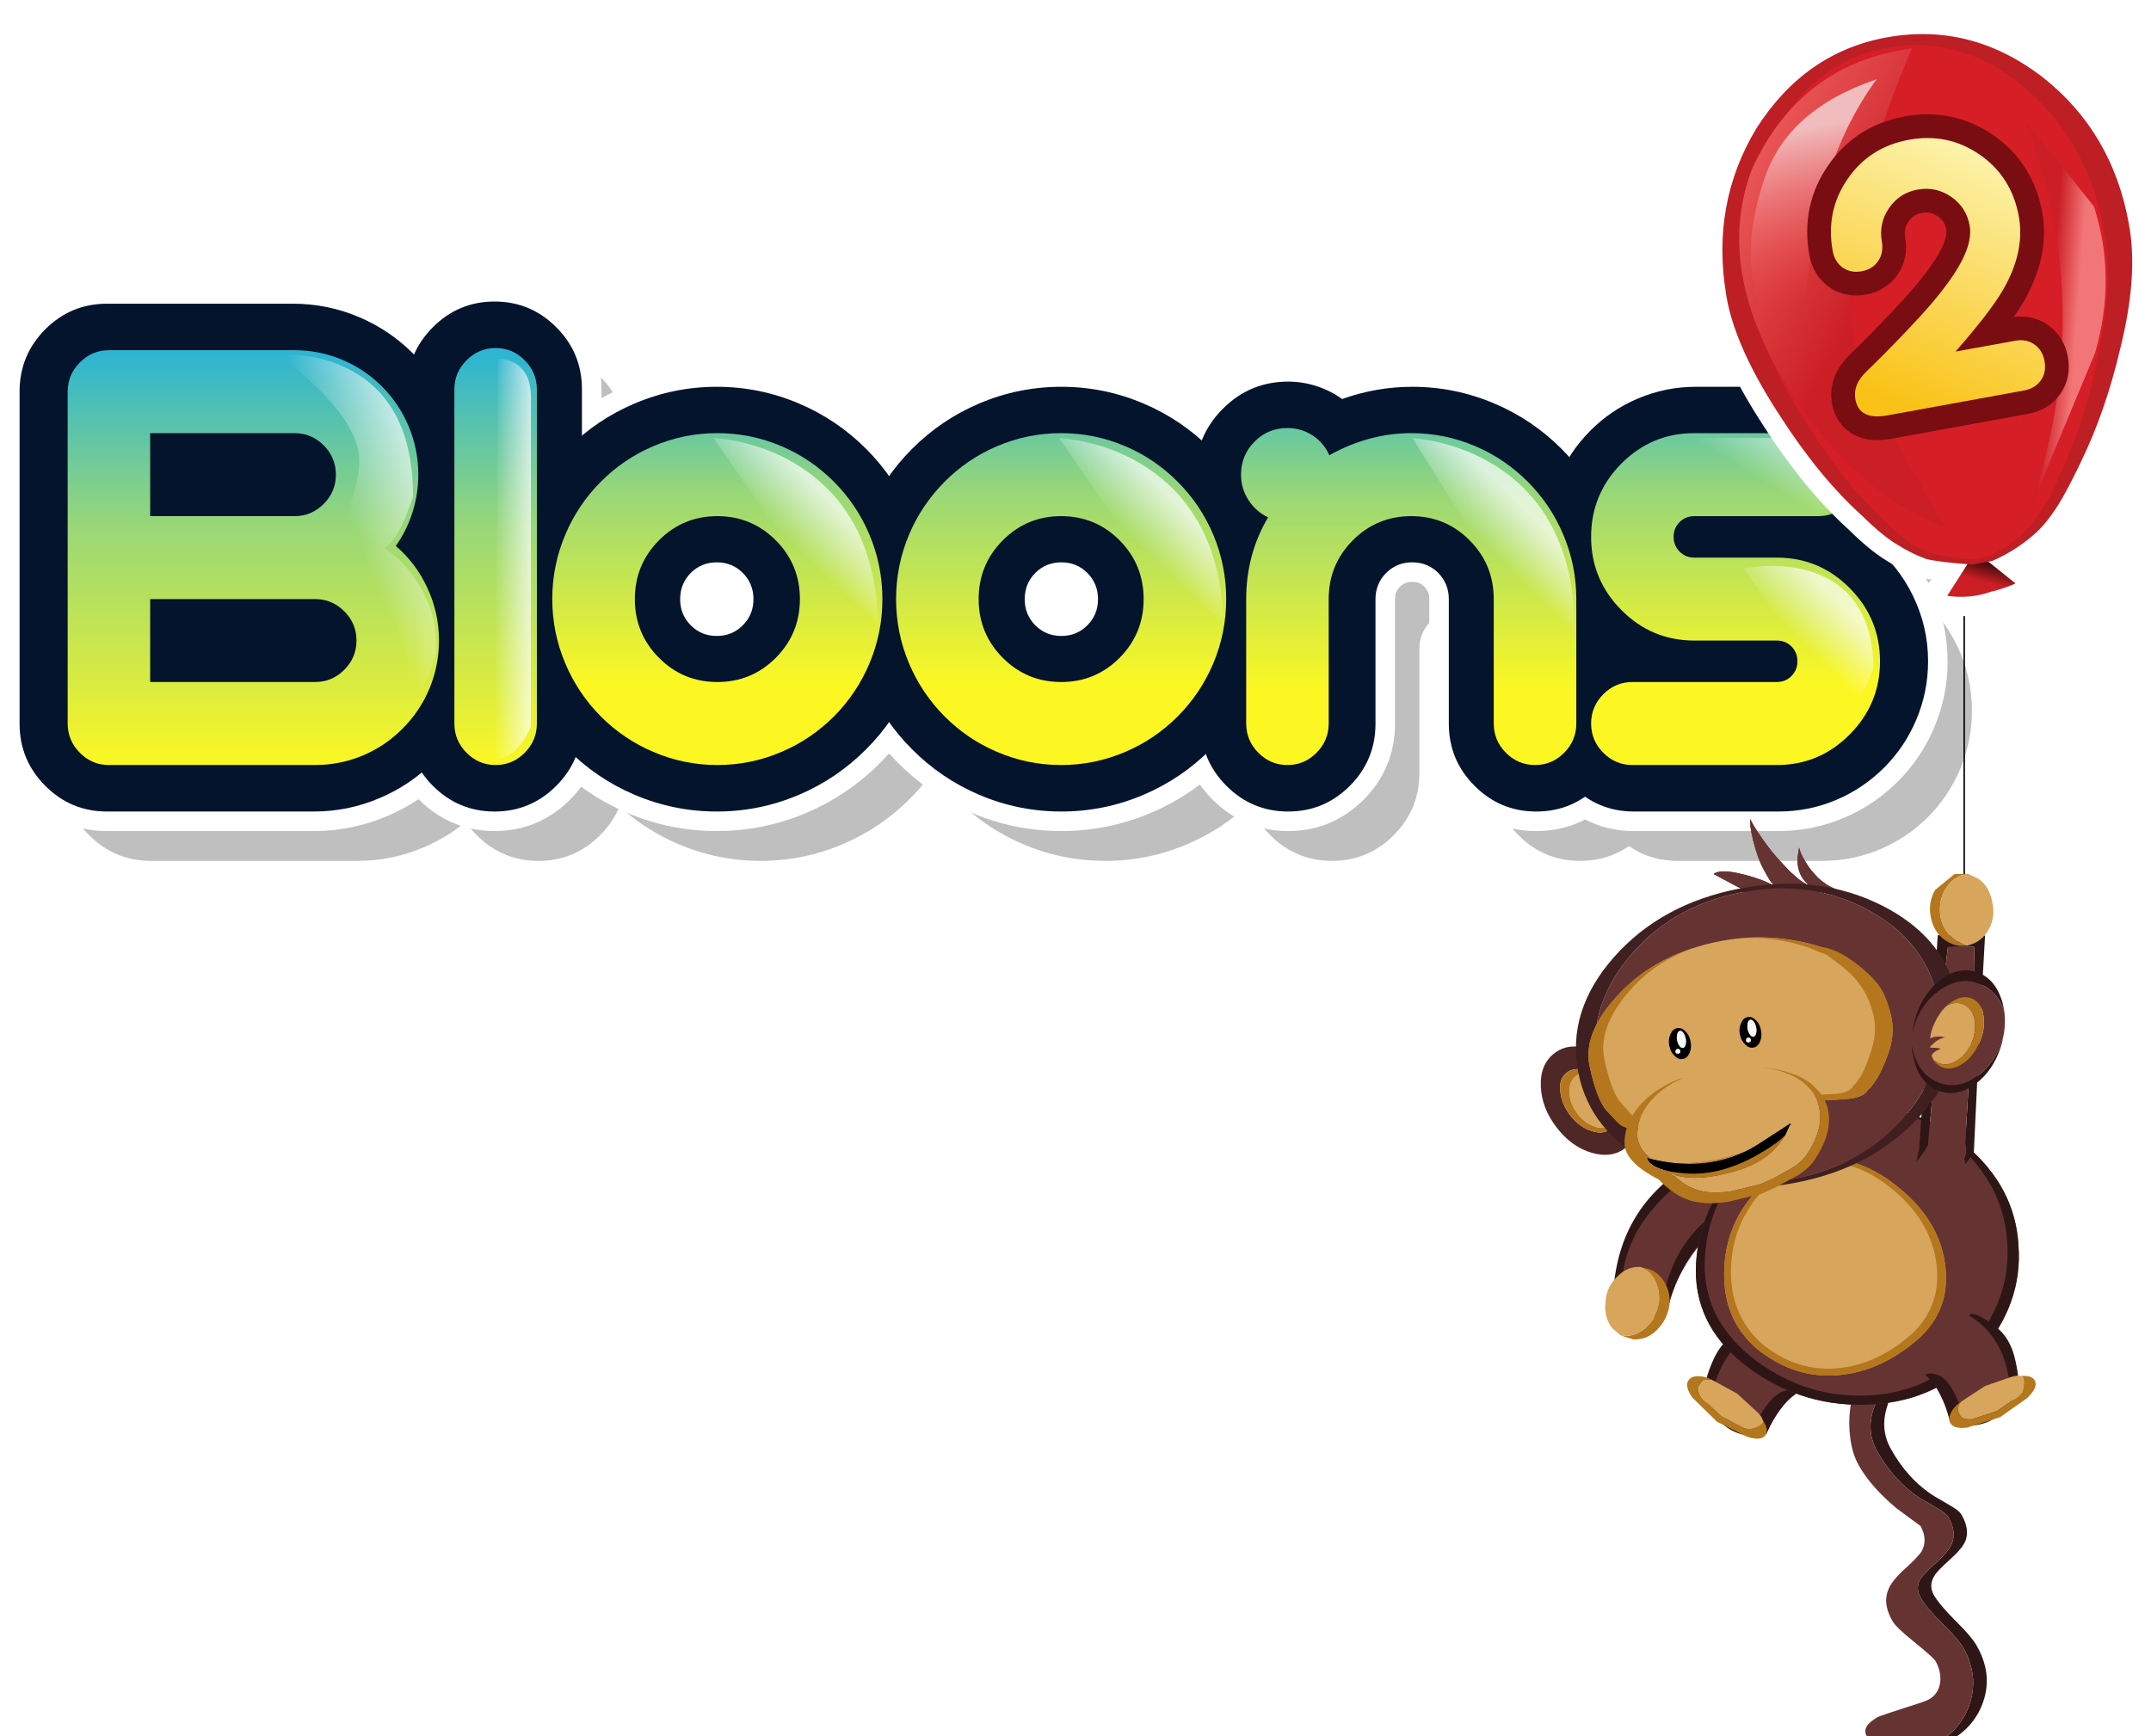
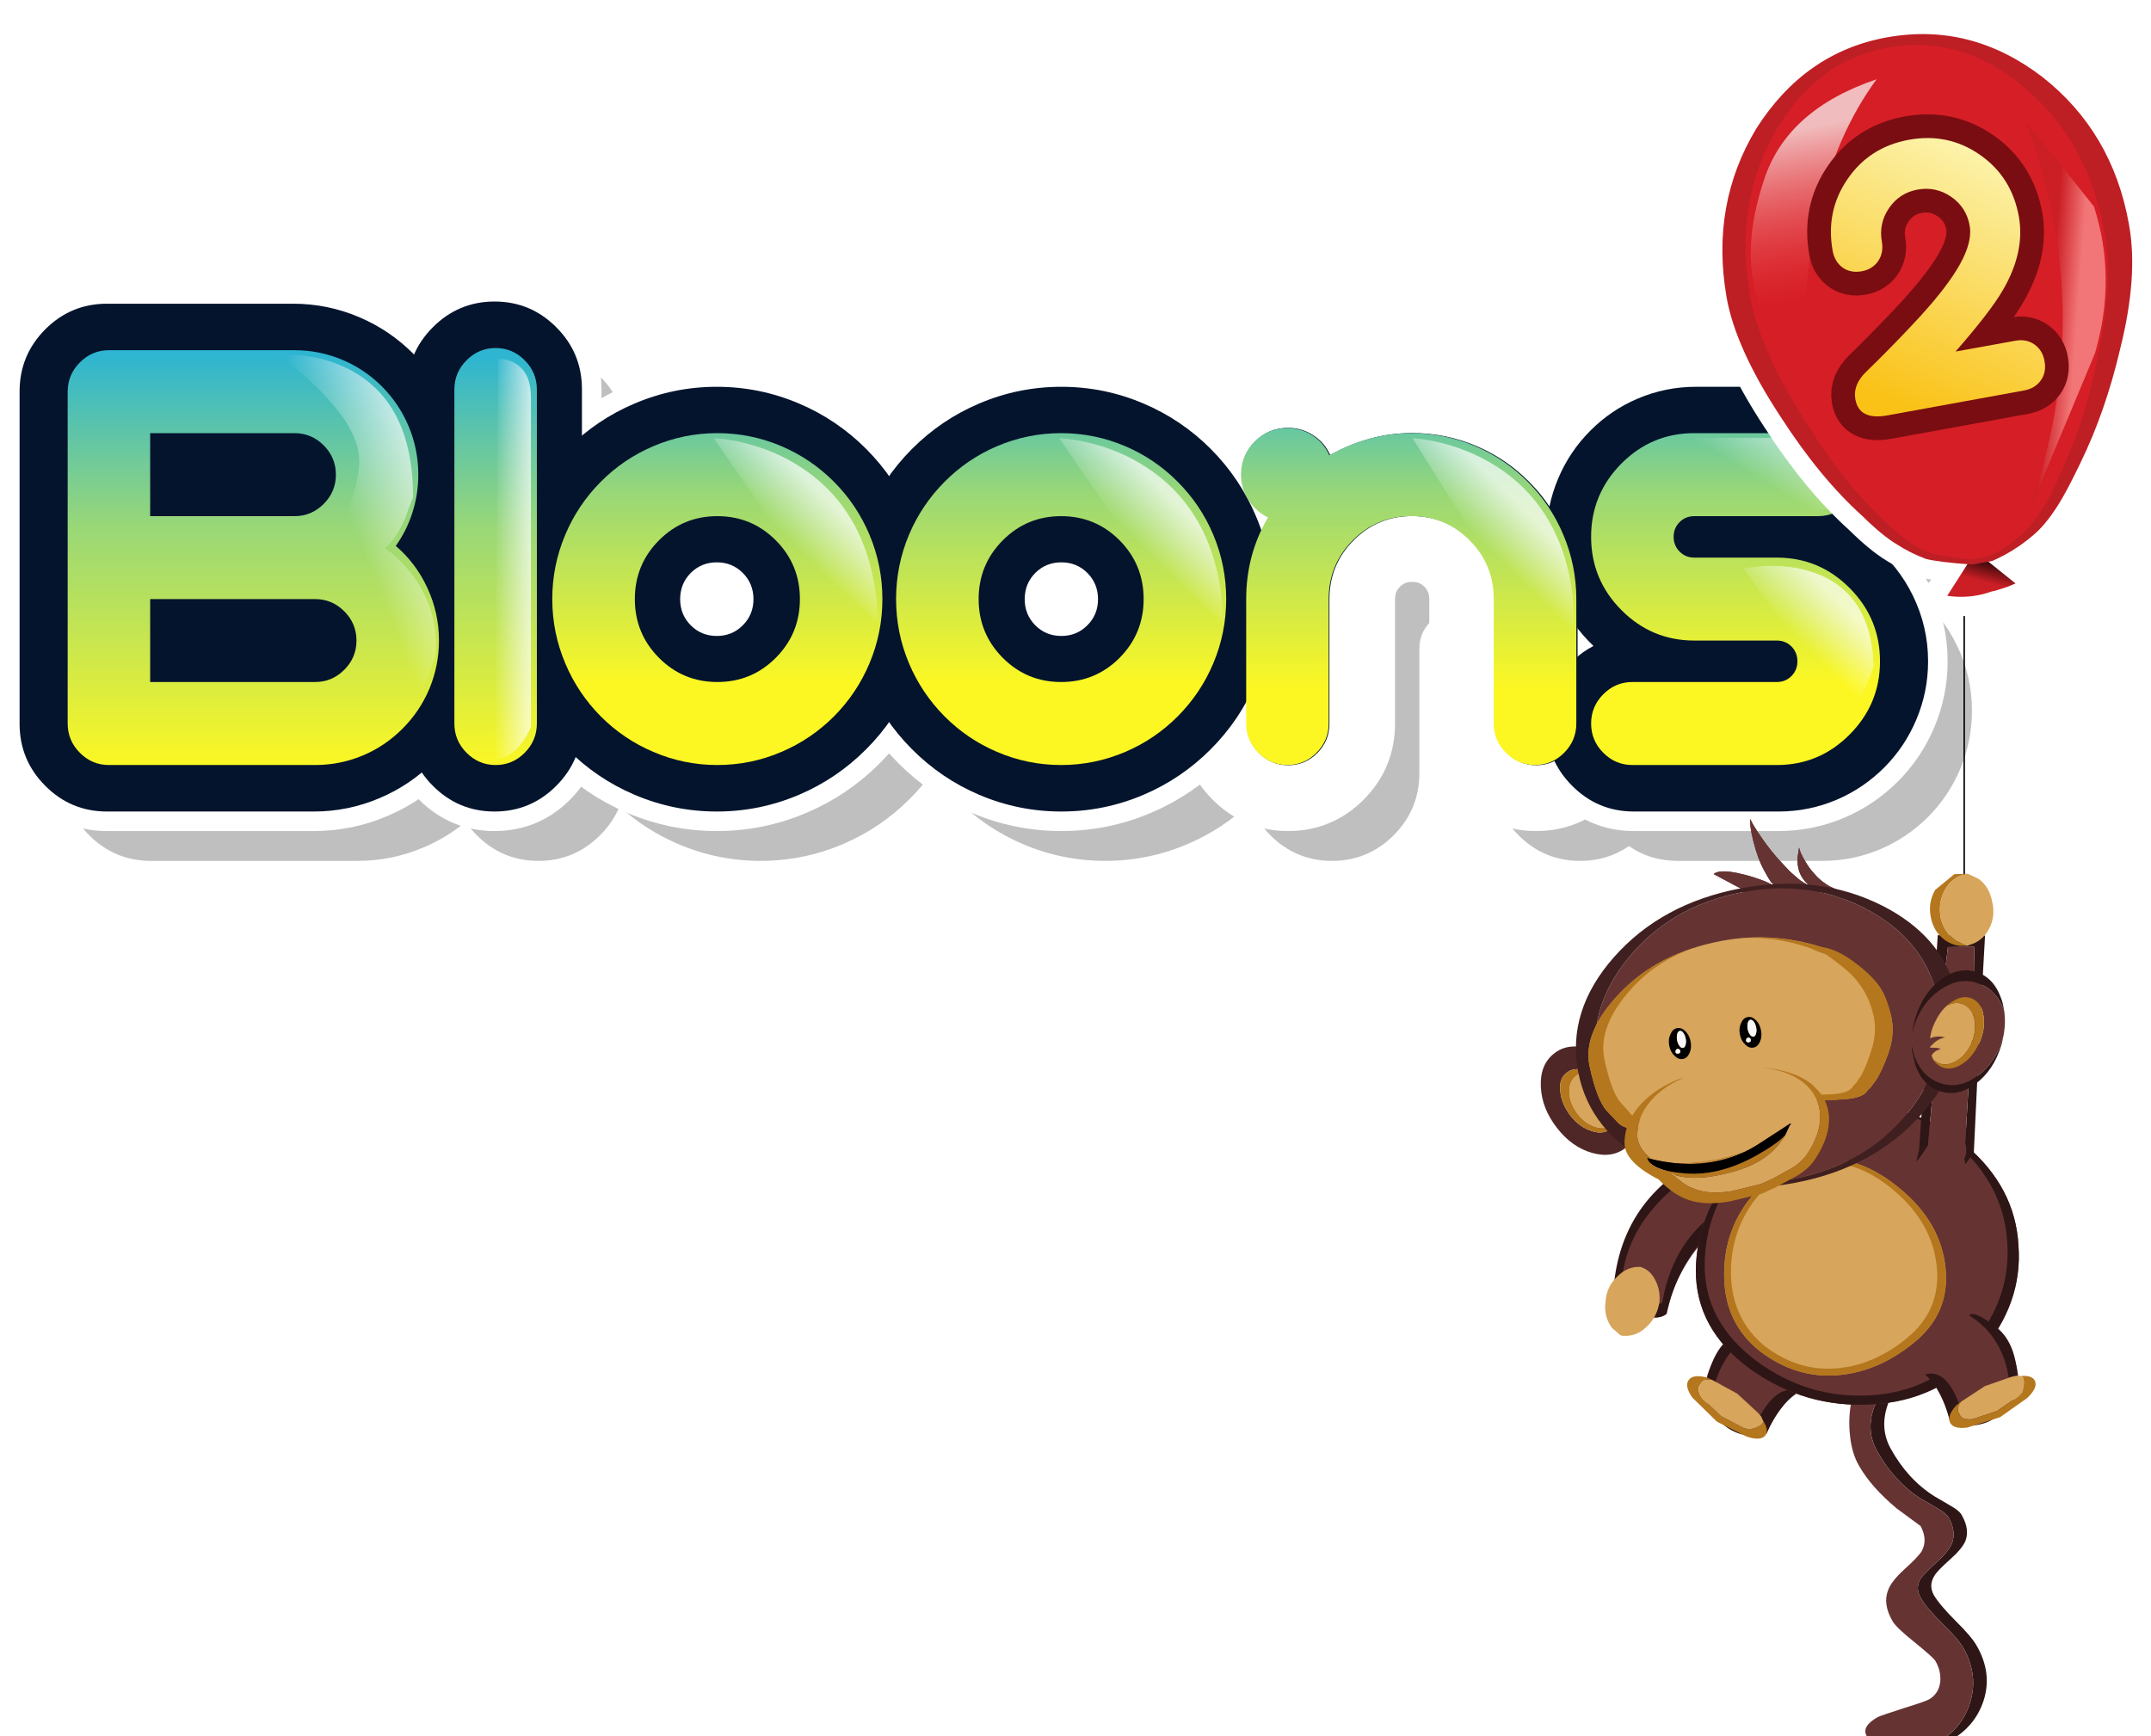
<svg xmlns="http://www.w3.org/2000/svg" xmlns:ns1="https://www.free-decompiler.com/flash" xmlns:xlink="http://www.w3.org/1999/xlink" ns1:objectType="frame" height="427.55" width="529.65">
  <g transform="translate(-145.85 -16.6)">
    <use ns1:characterId="292" height="385.3" transform="translate(145.863 86.05) scale(.37)" width="1335.25" xlink:href="#a" />
    <filter id="b">
      <feOffset dy="10" in="SourceGraphic" result="filterResult0" />
      <feColorMatrix in="filterResult0" result="filterResult1" values="0 0 0 0 0.0,0 0 0 0 0.0,0 0 0 0 0.0,0 0 0 1 0" />
      <feConvolveMatrix divisor="4" in="filterResult1" kernelMatrix="1 1 1 1" order="2 2" result="filterResult2" />
      <feColorMatrix in="filterResult2" result="filterResult3" values="1 0 0 0 0,0 1 0 0 0,0 0 1 0 0,0 0 0 0.25 0" />
      <feComposite in="SourceGraphic" in2="filterResult3" result="filterResult4" />
    </filter>
    <use ns1:characterId="415" filter="url(#b)" height="1172.2" transform="translate(514.182 16.602) scale(.365)" width="442.3" xlink:href="#c" />
  </g>
  <defs>
    <linearGradient gradientTransform="matrix(.013 .072 -.072 .013 218.8 14.8)" gradientUnits="userSpaceOnUse" id="ac" spreadMethod="pad" x1="-819.2" x2="819.2">
      <stop offset=".027" stop-color="#f1bcbd" />
      <stop offset=".988" stop-color="#ef4748" stop-opacity="0" />
    </linearGradient>
    <linearGradient gradientTransform="matrix(.047 -.11 .11 .047 307.05 53.7)" gradientUnits="userSpaceOnUse" id="ad" spreadMethod="pad" x1="-819.2" x2="819.2">
      <stop offset="0" stop-color="#fac217" />
      <stop offset=".992" stop-color="#fcf7b8" />
    </linearGradient>
    <linearGradient gradientTransform="matrix(0 .169 -.169 0 -159.65 474.8)" gradientUnits="userSpaceOnUse" id="f" spreadMethod="pad" x1="-819.2" x2="819.2">
      <stop offset="0" stop-color="#2eb5d1" />
      <stop offset=".408" stop-color="#98d778" />
      <stop offset=".988" stop-color="#fcf723" />
    </linearGradient>
    <linearGradient gradientTransform="matrix(0 .135 -.135 0 -159.65 446.4)" gradientUnits="userSpaceOnUse" id="g" spreadMethod="pad" x1="-819.2" x2="819.2">
      <stop offset="0" stop-color="#2eb5d1" />
      <stop offset=".408" stop-color="#98d778" />
      <stop offset=".988" stop-color="#fcf723" />
    </linearGradient>
    <linearGradient gradientTransform="matrix(0 .135 -.135 0 -159.65 446.4)" gradientUnits="userSpaceOnUse" id="h" spreadMethod="pad" x1="-819.2" x2="819.2">
      <stop offset="0" stop-color="#2eb5d1" />
      <stop offset=".408" stop-color="#98d778" />
      <stop offset=".988" stop-color="#fcf723" />
    </linearGradient>
    <linearGradient gradientTransform="matrix(0 .137 -.137 0 -159.65 448.1)" gradientUnits="userSpaceOnUse" id="i" spreadMethod="pad" x1="-819.2" x2="819.2">
      <stop offset="0" stop-color="#2eb5d1" />
      <stop offset=".408" stop-color="#98d778" />
      <stop offset=".988" stop-color="#fcf723" />
    </linearGradient>
    <linearGradient gradientTransform="matrix(0 .135 -.135 0 -159.65 446.4)" gradientUnits="userSpaceOnUse" id="j" spreadMethod="pad" x1="-819.2" x2="819.2">
      <stop offset="0" stop-color="#2eb5d1" />
      <stop offset=".408" stop-color="#98d778" />
      <stop offset=".988" stop-color="#fcf723" />
    </linearGradient>
    <linearGradient gradientTransform="matrix(-.015 0 0 -.163 447 471.3)" gradientUnits="userSpaceOnUse" id="k" spreadMethod="pad" x1="-819.2" x2="819.2">
      <stop offset="0" stop-color="#fff" stop-opacity=".706" />
      <stop offset="1" stop-color="#fff" stop-opacity="0" />
    </linearGradient>
    <linearGradient gradientTransform="matrix(-.016 .016 -.071 -.071 643.3 444.6)" gradientUnits="userSpaceOnUse" id="l" spreadMethod="pad" x1="-819.2" x2="819.2">
      <stop offset="0" stop-color="#fff" stop-opacity=".706" />
      <stop offset="1" stop-color="#fff" stop-opacity="0" />
    </linearGradient>
    <linearGradient gradientTransform="matrix(-.016 .016 -.071 -.071 873.15 444.6)" gradientUnits="userSpaceOnUse" id="m" spreadMethod="pad" x1="-819.2" x2="819.2">
      <stop offset="0" stop-color="#fff" stop-opacity=".706" />
      <stop offset="1" stop-color="#fff" stop-opacity="0" />
    </linearGradient>
    <linearGradient gradientTransform="matrix(-.015 .015 -.081 -.081 1113.45 456.45)" gradientUnits="userSpaceOnUse" id="n" spreadMethod="pad" x1="-819.2" x2="819.2">
      <stop offset="0" stop-color="#fff" stop-opacity=".706" />
      <stop offset="1" stop-color="#fff" stop-opacity="0" />
    </linearGradient>
    <linearGradient gradientTransform="matrix(-.016 .016 -.052 -.052 1316.55 512.15)" gradientUnits="userSpaceOnUse" id="o" spreadMethod="pad" x1="-819.2" x2="819.2">
      <stop offset="0" stop-color="#fff" stop-opacity=".706" />
      <stop offset="1" stop-color="#fff" stop-opacity="0" />
    </linearGradient>
    <linearGradient gradientTransform="matrix(-.015 .024 -.052 -.032 1292.7 400.9)" gradientUnits="userSpaceOnUse" id="p" spreadMethod="pad" x1="-819.2" x2="819.2">
      <stop offset="0" stop-color="#fff" stop-opacity=".706" />
      <stop offset="1" stop-color="#fff" stop-opacity="0" />
    </linearGradient>
    <linearGradient gradientTransform="matrix(-.033 .013 -.024 -.06 371.3 447.25)" gradientUnits="userSpaceOnUse" id="q" spreadMethod="pad" x1="-819.2" x2="819.2">
      <stop offset="0" stop-color="#fff" stop-opacity=".706" />
      <stop offset="1" stop-color="#fff" stop-opacity="0" />
    </linearGradient>
    <linearGradient gradientTransform="matrix(-.026 -.002 .002 -.026 394.6 88.35)" gradientUnits="userSpaceOnUse" id="aa" spreadMethod="pad" x1="-819.2" x2="819.2">
      <stop offset=".557" stop-color="#f27677" />
      <stop offset=".988" stop-color="#cb1f25" />
    </linearGradient>
    <linearGradient gradientTransform="matrix(.007 -.026 .026 .007 327.2 267.45)" gradientUnits="userSpaceOnUse" id="Z" spreadMethod="pad" x1="-819.2" x2="819.2">
      <stop offset=".557" stop-color="#cb1f25" />
      <stop offset=".988" stop-color="#000101" />
    </linearGradient>
    <linearGradient gradientTransform="matrix(.013 .072 -.072 .013 218.8 14.8)" gradientUnits="userSpaceOnUse" id="Y" spreadMethod="pad" x1="-819.2" x2="819.2">
      <stop offset=".027" stop-color="#f1bcbd" />
      <stop offset=".988" stop-color="#ef4748" stop-opacity="0" />
    </linearGradient>
    <linearGradient gradientTransform="rotate(28.047 61.434 414.337) scale(.084)" gradientUnits="userSpaceOnUse" id="X" spreadMethod="pad" x1="-819.2" x2="819.2">
      <stop offset=".02" stop-color="#f06160" />
      <stop offset=".988" stop-color="#cb1f25" />
    </linearGradient>
    <linearGradient gradientTransform="matrix(-.026 -.002 .002 -.026 394.6 88.35)" gradientUnits="userSpaceOnUse" id="W" spreadMethod="pad" x1="-819.2" x2="819.2">
      <stop offset=".557" stop-color="#f27677" />
      <stop offset=".988" stop-color="#cb1f25" />
    </linearGradient>
    <linearGradient gradientTransform="matrix(0 .169 -.169 0 -159.65 474)" gradientUnits="userSpaceOnUse" id="e" spreadMethod="pad" x1="-819.2" x2="819.2">
      <stop offset="0" stop-color="#2eb5d1" />
      <stop offset=".408" stop-color="#98d778" />
      <stop offset=".988" stop-color="#fcf723" />
    </linearGradient>
    <linearGradient gradientTransform="matrix(.007 -.026 .026 .007 327.2 267.45)" gradientUnits="userSpaceOnUse" id="V" spreadMethod="pad" x1="-819.2" x2="819.2">
      <stop offset=".557" stop-color="#cb1f25" />
      <stop offset=".988" stop-color="#000101" />
    </linearGradient>
    <linearGradient gradientTransform="rotate(28.047 61.434 414.337) scale(.084)" gradientUnits="userSpaceOnUse" id="ab" spreadMethod="pad" x1="-819.2" x2="819.2">
      <stop offset=".02" stop-color="#f06160" />
      <stop offset=".988" stop-color="#cb1f25" />
    </linearGradient>
    <g id="x" transform="translate(-10.35 -11.25)">
      <use ns1:characterId="401" height="1.35" transform="translate(73 70.55)" width="2.35" xlink:href="#E" />
      <use ns1:characterId="403" height="45.4" transform="translate(183 92.95)" width="42.35" xlink:href="#F" />
      <use ns1:characterId="405" height="44.4" transform="rotate(10.964 -19.071 416.738)" width="54.15" xlink:href="#G" />
      <use ns1:characterId="407" height="119.8" transform="translate(30.25 43.45)" width="176.75" xlink:href="#H" />
      <use ns1:characterId="361" height="71.7" transform="matrix(1 .001 0 1 61.6 62.602)" width="139.8" xlink:href="#I" />
      <use ns1:characterId="305" height="23.1" transform="translate(121.3 94.55) scale(.538)" width="18.3" xlink:href="#J" />
      <use ns1:characterId="408" height="12.55" transform="translate(153.9 93.65)" width="9.95" xlink:href="#K" />
      <use ns1:characterId="410" height="47.6" transform="translate(10.35 92.2)" width="44.8" xlink:href="#L" />
      <use ns1:characterId="315" height="54.5" transform="translate(97.95 111.2)" width="94.45" xlink:href="#M" />
    </g>
    <g id="N" fill-rule="evenodd">
      <path d="m11.3 32.65-.1-.05.95 1.15.25.35q.85.7 1.9 1.2 3.85 1.85 8.7-.55 5-2.3 8.2-7.6 3.05-5.3 2.5-10.25-.3-4.95-4.25-6.8-3.95-1.95-8.75.5l-1.3.65-1.35.85.1-.05q-3.25 2.25-5.55 6.1-1.85 3.05-2.4 6l1.55-.3 4.85.25q-2.5.35-4.75 2L9.9 27.55l.05.25 2.7.25q1.15.05 1.75.6-2.4.25-3.95 2.15l.85 1.85m6.4-30.6q8.65-3.85 15.8-.45 7.15 3.35 8.55 11.9 1.45 8.55-3.65 17.3-5.05 8.8-13.75 12.6-8.6 3.75-15.75.4T.3 31.95q-1.4-8.6 3.65-17.35Q9.1 5.85 17.7 2.05" fill="#502727" />
      <path d="M18.15 12.05q3.85-1.55 7.1-.1 3.6 1.55 4.45 5.8.8 4.3-1.7 8.9-2.45 4.5-6.8 6.6-4.3 2.1-7.95.6l-1.95-1.2-.85-1.85q1.55-1.9 3.95-2.15-.6-.55-1.75-.6l-2.7-.25-.05-.25 1.95-1.45q2.25-1.65 4.75-2l-4.85-.25-1.55.3q.55-2.95 2.4-6 2.3-3.85 5.55-6.1" fill="#d7a55b" />
      <path d="m18.15 12.05-.1.05 1.35-.85 1.3-.65q4.8-2.45 8.75-.5 3.95 1.85 4.25 6.8.55 4.95-2.5 10.25-3.2 5.3-8.2 7.6-4.85 2.4-8.7.55-1.05-.5-1.9-1.2l-.25-.35-.95-1.15.1.05 1.95 1.2q3.65 1.5 7.95-.6 4.35-2.1 6.8-6.6 2.5-4.6 1.7-8.9-.85-4.25-4.45-5.8-3.25-1.45-7.1.1" fill="#b4771d" />
    </g>
    <g id="O" fill-rule="evenodd">
      <path d="m44.3 29.45-1.6 4.65q-7.25-.85-14.25 1.15l-6.2 1.8-.6 1.5q-.25.7-.35 1.35-4.4.2-7.95 1.3-3.6 1.05-6.2 2.9L3.7 46.95q-1.45 1.2-2.7 1l-.55-.2-.45-.2q.55-1.05 2.55-2.75l3.9-3.6q2.3-2.5 3.95-5.6l6.2-1.15q-.65 2.05-2.05 4l3.6-4.25 26.15-4.75" fill="#2e1616" transform="translate(0 -3.6)" />
      <path d="m47.95 24.6-9.6.55 1.85-1.3 1.7-1.1q8.65-5.6 12.2-4.6l-6.15 6.45M31.7 26.5l-10.6 2.85 3.65-7.9q2.3-5.8 3.8-11.6 1.3-5.05 1.15-6.25 1.4 2 2.3 8.65.85 7.15 0 12.35l-.3 1.9m-19.85 5.7q.9-2.65 1.4-5.65.4-2.25.3-3.7l-.1-.95 2.2 3.45q1.35 2.65 1.5 5.2l-1.9.55q-1.75.5-3.4 1.1" fill="#633" transform="translate(0 -3.6)" />
      <path d="m47.95 24.6-2.2 2.2-.85.85-.6 1.8-26.15 4.75.4-.6 2.2-3.6.35-.65 10.6-2.85-.8 3.7-.5.95-.25.4.3.35.45-.5.55-.65q2.25-2.25 6.9-5.6l9.6-.55m-30.8 5.95-.1 2.1-.45 1.8-6.2 1.15 1.45-3.4q1.65-.6 3.4-1.1l1.9-.55" fill="#2e1616" transform="translate(0 -3.6)" />
      <path d="m45.8 26.8-.9.85q-1.45 4.05-2.15 6.45-7.25-.85-14.25 1.15l-6.2 1.8-.65 1.55-.4 1.25q-4.4.25-7.85 1.3-3.65 1.05-6.25 3l-3.45 2.8q-1.4 1.15-2.65.95l-.6-.2-.45-.2q.55-.95 2.6-2.75l3.85-3.55q5.35-5.7 6.85-14.7.35-2.25.2-3.65l-.05-1 2.2 3.45q1.95 3.9 1.4 7.3-.5 2.95-2.5 5.85 2.1-2.05 4.05-4.85l2.15-3.6q2-3.7 4-8.6 2.35-5.75 3.8-11.55 1.35-5.1 1.1-6.25 1.45 1.9 2.3 8.65.95 7.1.1 12.3-.8 4.8-1.15 5.6l-.45 1-.3.4.35.3.4-.5.6-.6q2.6-2.75 8.7-6.95l1.75-1.1q8.6-5.55 12.2-4.55L45.8 26.8" fill="#633" transform="translate(0 -3.6)" />
    </g>
    <g id="P" fill-rule="evenodd">
      <path d="M144.2 18.85Q167.65 35.9 167.85 60q.15 24.15-23 41.2-23.1 17.05-56 17-32.9-.05-56.35-17.1Q9.1 84 8.9 59.85q-.2-24.1 22.9-41.1Q55 1.7 87.9 1.75q32.9.05 56.3 17.1" fill="#633" transform="translate(0 -.1)" />
      <path d="M150.85 17.65q25.9 17.6 25.9 42.4 0 24.8-25.9 42.25Q125 119.95 88.4 119.9q-36.6-.05-62.6-17.7Q2.65 86.55.3 64.95q-.3-2.5-.3-5.1 0-2.55.3-5 2.35-21.6 25.5-37.3Q51.8.05 88.4.1q36.6.05 62.45 17.55m-6.65 1.2Q120.8 1.8 87.9 1.75q-32.9-.05-56.1 17-23.1 17-22.9 41.1Q9.1 84 32.5 101.1q23.45 17.05 56.35 17.1 32.9.05 56-17 23.15-17.05 23-41.2-.2-24.1-23.65-41.15" fill="#3f1f1f" transform="translate(0 -.1)" />
    </g>
    <g id="Q" fill-rule="evenodd">
      <path d="M121.85 18.55Q142.4 31.3 141.9 45.3q-.45 13.95-4 18.8l-3 4.05-1 1.4-.85.9q-3.25 3-9.4 2.15l-36.1-1.1q-24.95.35-48.35 4.7l-8.8 1q-8.95 1.05-11.6-1.9l-1.55-.85-1.7-1.4-.9-.7q-3.45-3-8-9.7-4.55-6.8-4.55-13.6.1-9.9 6.3-18.15 4.2-5.65 11.35-10.5l.65-.4-.05-.1-.05-.05-.2-.25Q44.45 5.75 72.4 5.8q29 .05 49.45 12.75" fill="#d7a55b" transform="translate(-2.1 -5.8)" />
      <path d="m25.25 16.95-.2.05.1.15.15-.1-.05-.1m96.6 1.6Q142.4 31.3 141.9 45.3q-.45 13.95-4 18.8l-3 4.05-1 1.4-.85.9q-3.25 3-9.4 2.15l-5.5-.55q-11.05-.85-30.6-.55-22.65.3-43.95 3.95h-.05l-4.35.75-3.55.55-5.25.45q-8.95 1.05-11.6-1.9l-1.55-.85-1.7-1.4-.9-.7q-3.45-3-8-9.7-4.55-6.8-4.55-13.6.1-9.9 3.8-15.45 3.7-5.6 9.9-11.05 5.9-5.25 12.2-7Q44.05 8.1 61.5 6.4 44.75 8.5 29.55 17l2.85-1.3-6.35 3.3q-7.9 7.25-10.4 10.85-5.6 7.95-5.7 17.45 0 6.55 4.15 13.05 4 6.45 7.1 9.35l.8.65 1.5 1.35q.65.5 1.4.8 2.35 2.85 10.35 1.85l7.85-1q20.8-4.15 43.1-4.5l32.15 1.1q5.5.8 8.4-2.1l.75-.85.85-1.35 2.7-3.9q3.2-4.65 3.6-18.05.4-13.45-17.9-25.7-13.3-8.9-30.65-11.35 17.85 2.05 32 9.7l3.75 2.2" fill="#b4771d" transform="translate(-2.1 -5.8)" />
    </g>
    <g id="R" fill-rule="evenodd">
      <path d="M5.9 5q0-1.45-.6-2.5-.55-1-1.4-1-.85 0-1.4 1-.6 1.05-.6 2.5 0 1.35.6 2.4.55 1 1.4 1 .85 0 1.4-1 .6-1.05.6-2.4M4.85.2q2.1 0 3.5 1.85Q9.9 3.9 9.9 6.45q0 2.65-1.55 4.45-1.4 1.85-3.5 1.85-2 0-3.45-1.85Q-.05 9.1-.05 6.45q0-2.55 1.45-4.4Q2.85.2 4.85.2M6.5 8.4q-.45 0-.8.3-.3.25-.3.7 0 .45.3.7l.8.25.8-.25q.35-.25.35-.7l-.35-.7q-.35-.3-.8-.3" transform="translate(.05 -.2)" />
      <path d="M5.9 5q0 1.35-.6 2.4-.55 1-1.4 1-.85 0-1.4-1-.6-1.05-.6-2.4 0-1.45.6-2.5.55-1 1.4-1 .85 0 1.4 1 .6 1.05.6 2.5m.6 3.4q.45 0 .8.3l.35.7q0 .45-.35.7l-.8.25-.8-.25q-.3-.25-.3-.7 0-.45.3-.7.35-.3.8-.3" fill="#f7f7f7" transform="translate(.05 -.2)" />
    </g>
    <g id="S" fill-rule="evenodd">
      <path d="M0 18.7Q1.85 9.85 9.7 6.1q8-3.8 17.6 0 9.6 3.9 15.1 13.15l.9 1.65q1.25 3.4 1.5 6.75l-.25-1.9-.35 4.4q-1.75 9-9.45 12.65-7.75 3.65-16.95-.05-9.3-3.7-14.6-12.6l-.75-1.5.25.7Q.15 24 0 18.7m25.3-6h.1q-.75-.4-1.5-.7l-1.5-.55q-5.5-1.9-9.35.6-3.75 2.45-3.3 7.7.25 5.2 4.4 10.35 4.2 5.1 9.75 6.85 5.5 1.8 9.25-.6l.75-.55 1.2-1.2q1.05-1.45 1.35-3.45-2-1.8-4.55-1.75.55-.65 1.75-.85l2.8-.6v-.25l-2.25-1.3q-2.6-1.35-5.3-1.35 2.25-1 5.05-.95l1.7.2q-1.1-3.05-3.55-5.95-3.05-3.7-6.8-5.65" fill="#633" />
      <path d="m43.3 20.9-.9-1.65Q36.9 10 27.3 6.1q-9.6-3.8-17.6 0Q1.85 9.85 0 18.7v-.65l.05-2.2.2-1.55Q1.7 5.3 9.2 1.7q7.55-3.55 16.7.4 9.2 3.95 14.65 13.15 1.7 2.85 2.75 5.65M2.7 29.35l-.25-.7.75 1.5q5.3 8.9 14.6 12.6 9.2 3.7 16.95.05 7.7-3.65 9.45-12.65l.35-4.4.25 1.9-.2 5.75q-1.45 8.95-9 12.5-7.5 3.6-16.65-.35Q9.8 41.6 4.3 32.45l-.45-.75-1.15-2.35" fill="#2e1616" />
      <path d="M25.3 12.7q3.75 1.95 6.8 5.65 2.45 2.9 3.55 5.95l-1.7-.2q-2.8-.05-5.05.95 2.7 0 5.3 1.35l2.25 1.3v.25l-2.8.6q-1.2.2-1.75.85 2.55-.05 4.55 1.75-.3 2-1.35 3.45l.8-1.5-1.95 1.6q-3.5 2.05-8.4.4-4.85-1.6-8.2-5.95-3.35-4.45-3.25-9 .15-4.55 3.7-6.7 3.2-1.85 7.5-.75" fill="#d7a55b" />
      <path d="m35.1 34.6-1.2 1.2-.75.55q-3.75 2.4-9.25.6-5.55-1.75-9.75-6.85-4.15-5.15-4.4-10.35-.45-5.25 3.3-7.7 3.85-2.5 9.35-.6l1.5.55q.75.3 1.5.7h-.1q-4.3-1.1-7.5.75-3.55 2.15-3.7 6.7-.1 4.55 3.25 9 3.35 4.35 8.2 5.95 4.9 1.65 8.4-.4l1.95-1.6-.8 1.5" fill="#b4771d" />
    </g>
    <g id="T" fill-rule="evenodd">
      <path d="M21.5 33.25q8.8 8.95 25.25 10.3 19.65 1.65 28.9-3.65-3.05 3.8-6.55 6.3l-3 1.7Q60 51 50.3 51.2l-13.75-.6-6.5-1.4-9.35-2.75q-4.55-1.65-7.05-3.75-6.8-5.9-8.95-12.05-2.1-6.05.4-11.55.85-1.8 2.1-3.45l1.25-1.45Q14.35 7.85 27 4.65q-7.85 1.8-13.5 4.65 6.2-4.5 16.95-7l5.5-1.1h.2L48.3.65q7.4.2 14.35 2.4l.1.15q10.45 2.05 17.2 7.25 3.4 2.55 5.45 5.7 1.85 2.95 2.55 6.3.9 4.55-4.2 10.1-5.55 2.2-11 3.55-14.95 2.85-31.5.65-4-.9-7.95-2.35l-15.35-5.5.2.8.25-.2 3.1 3.75" fill="#d7a55b" transform="translate(0 -.6)" />
      <path d="M72.75 36.1q-16.15 4.05-31.5.65 16.55 2.2 31.5-.65" fill="#ca8e35" transform="translate(0 -.6)" />
      <path d="m83.75 32.55 1.65-.75q-.45 5.25-15.5 8.9-15.05 3.7-33.3-1.5-10.55-3.05-15.1-5.95l-3.1-3.75-.25.2-.2-.8 15.35 5.5q3.95 1.45 7.95 2.35 15.35 3.4 31.5-.65 5.45-1.35 11-3.55" transform="translate(0 -.6)" />
      <path d="M21.5 33.25q4.55 2.9 15.1 5.95 18.25 5.2 33.3 1.5 15.05-3.65 15.5-8.9l-1.65.75q5.1-5.55 4.2-10.1-.7-3.35-2.55-6.3-2.05-3.15-5.45-5.7-6.75-5.2-17.2-7.25l-.1-.15 1.9.2q9.75 1.7 16.7 5.6 2.15 1.1 4 2.5 2.95 2.25 5.1 4.8l1.55 2.2q1.75 2.85 2.4 6 1.6 7.4-12.3 16.85-5.3 7.25-12.05 10.45Q63.1 54.9 52.2 55.1l-15.3-.65-7.25-1.6L19.1 49.9q-5.15-1.8-7.95-4.1-7.45-6.25-10-12.9l-.05-.15q-2.25-6.15.05-11.7l.25-.65 1.4-2.25 1.9-2.5q3.35-3.7 8.8-6.35Q19.15 6.45 27 4.65 14.35 7.85 8.45 14.2L7.2 15.65Q5.95 17.3 5.1 19.1q-2.5 5.5-.4 11.55 2.15 6.15 8.95 12.05 2.5 2.1 7.05 3.75l9.35 2.75 6.5 1.4 13.75.6q9.7-.2 15.8-3.3l3-1.7q3.5-2.5 6.55-6.3-9.25 5.3-28.9 3.65Q30.3 42.2 21.5 33.25" fill="#b4771d" transform="translate(0 -.6)" />
    </g>
    <g id="d">
      <path d="M1381.15 494.6q17.25 14.05 26.95 33.95 10.1 20.65 10.1 43.7 0 20.3-7.85 38.85-7.55 17.95-21.3 31.8-13.8 13.8-31.65 21.45-18.45 7.85-38.7 7.85h-96.3q-18.3 0-32.45-9.85-14.25 9.85-32.5 9.85-10.05 0-18.9-3-12.3-4.15-22.2-14.15-16.4-16.4-17.05-39.3l-.05-2v-82.9q0-10.3-7.05-17.45-7-7.05-17.35-7.05-10.25 0-17.3 7.05-7.1 7.15-7.1 17.45v82.9q0 24.2-17 41.3-7.55 7.55-16.45 11.8-11.25 5.35-24.65 5.35-24.1 0-41.15-17.15-9.45-9.45-13.65-21.1-18.3 17.25-41.45 27.1-26.15 11.15-54.7 11.15-28.6 0-54.75-11.15-25.2-10.75-44.7-30.35-8.4-8.45-15.2-17.95-6.8 9.5-15.2 17.95-19.5 19.6-44.75 30.35-26.15 11.15-54.7 11.15-28.6 0-54.75-11.15-21.7-9.25-39.2-25.05-4.25 10.45-12.85 19.05-17.05 17.15-41.1 17.15t-41.1-17.15q-4.2-4.2-7.3-8.8-12.7 10.5-27.95 16.95-21 9-44 9h-137.6q-24.05 0-41.1-17.15-17.05-17.1-17.05-41.3v-221.1q0-24.2 17.05-41.35 17.05-17.1 41.1-17.1H330.1q23 0 44 8.95 20.35 8.65 36 24.35l.55.55q4.2-9.9 12.45-18.15 17.05-17.15 41.1-17.15t41.1 17.15q17.05 17.05 17.05 41.25V422q15.85-13.25 35-21.35 26.15-11.15 54.75-11.15 28.55 0 54.7 11.15 25.25 10.7 44.75 30.25 8.4 8.45 15.2 18 6.8-9.55 15.2-18 19.5-19.55 44.7-30.25 26.15-11.15 54.75-11.15 28.55 0 54.7 11.15 21.45 9.1 38.75 24.55 4.5-11.5 13.95-21 18.05-18.15 43.55-18.15 9.75 0 19 3.05 9.15 2.95 16.9 8.55 22.8-8.15 46.6-8.15 28.6 0 54.75 11.15 25.3 10.7 44.75 30.25l5.1 5.4q5.9-9.45 13.9-17.5 13.8-13.9 31.65-21.45 18.45-7.85 38.7-7.85h82.5q24.05 0 41.15 17.1 17.05 17.15 17.05 41.3 0 14.05-6.35 26.5-6.15 12.1-16.9 20.2M858.7 513.4q-7.05-7.05-17.3-7.05-10.3 0-17.35 7.05-7.05 7.15-7.05 17.45 0 10.3 7.05 17.4 7.05 7.1 17.35 7.1 10.25 0 17.3-7.1 7.1-7.1 7.1-17.4 0-10.3-7.1-17.45m-229.3 0q-7.05-7.05-17.3-7.05-10.3 0-17.35 7.05-7.05 7.15-7.05 17.45 0 10.3 7.05 17.4 7.05 7.1 17.35 7.1 10.25 0 17.3-7.1 7.1-7.1 7.1-17.4 0-10.3-7.1-17.45" fill-opacity=".251" fill-rule="evenodd" transform="translate(-105.9 -286.9)" />
      <path d="M376.95 382.8q6.5 15.35 6.5 32.25 0 13.1-4 25.35-3.85 11.95-11.05 22.15 13.45 11.5 21.05 27.8 7.75 16.75 7.75 35.3 0 16.85-6.5 32.25-6.2 14.9-17.65 26.35-11.5 11.5-26.3 17.8-15.3 6.5-32.1 6.5h-137.6q-11.3 0-19.4-8.15-8.15-8.15-8.15-19.5V359.8q0-11.35 8.15-19.5 8.1-8.15 19.4-8.15H300.9q16.75 0 32.15 6.5 14.8 6.3 26.2 17.8 11.45 11.45 17.7 26.35m-76.05 4.6h-96.35v55.3h96.35q11.25 0 19.4-8.15 8.1-8.15 8.1-19.5t-8.1-19.5q-8.15-8.15-19.4-8.15M204.55 498v55.25h110.1q11.3 0 19.45-8.15 8.1-8.1 8.1-19.45t-8.1-19.5q-8.15-8.15-19.45-8.15h-110.1" fill="#fff" fill-rule="evenodd" transform="translate(-105.9 -286.9)" />
      <path d="M271.05 95.9q6.5 15.35 6.5 32.25 0 13.1-4 25.35-3.85 11.95-11.05 22.15 13.45 11.5 21.05 27.8 7.75 16.75 7.75 35.3 0 16.85-6.5 32.25-6.2 14.9-17.65 26.35-11.5 11.5-26.3 17.8-15.3 6.5-32.1 6.5H71.15q-11.3 0-19.4-8.15-8.15-8.15-8.15-19.5V72.9q0-11.35 8.15-19.5 8.1-8.15 19.4-8.15H195q16.75 0 32.15 6.5 14.8 6.3 26.2 17.8Q264.8 81 271.05 95.9M195 100.5H98.65v55.3H195q11.25 0 19.4-8.15 8.1-8.15 8.1-19.5t-8.1-19.5q-8.15-8.15-19.4-8.15M98.65 211.1v55.25h110.1q11.3 0 19.45-8.15 8.1-8.1 8.1-19.45t-8.1-19.5q-8.15-8.15-19.45-8.15H98.65z" fill="none" stroke="#fff" stroke-linecap="round" stroke-linejoin="round" stroke-width="26" />
      <path d="M405.15 370.85q8.95 21.1 8.95 44.2 0 22.5-8.35 42.85 10.7 14.65 16.4 31.9 5.7 17.45 5.7 35.85 0 23.1-8.9 44.2-8.65 20.4-24.3 36.15-15.7 15.75-36 24.35-21 9-44 9h-137.6q-24.05 0-41.1-17.15-17.05-17.1-17.05-41.3V359.8q0-24.2 17.05-41.35 17.05-17.1 41.1-17.1H300.9q23 0 44 8.95 20.35 8.65 36 24.35 15.7 15.8 24.25 36.2M325.1 468.2l3.5.7-1.4-1.2.65-.85-2.75 1.35" fill="#fff" fill-rule="evenodd" transform="translate(-105.9 -286.9)" />
      <path d="M299.25 83.95q8.95 21.1 8.95 44.2 0 22.5-8.35 42.85 10.7 14.65 16.4 31.9 5.7 17.45 5.7 35.85 0 23.1-8.9 44.2-8.65 20.4-24.3 36.15-15.7 15.75-36 24.35-21 9-44 9H71.15q-24.05 0-41.1-17.15Q13 318.2 13 294V72.9q0-24.2 17.05-41.35 17.05-17.1 41.1-17.1H195q23 0 44 8.95 20.35 8.65 36 24.35 15.7 15.8 24.25 36.2M219.2 181.3l3.5.7-1.4-1.2.65-.85-2.75 1.35z" fill="none" stroke="#fff" stroke-linecap="round" stroke-linejoin="round" stroke-width="26" />
      <path d="M454.45 338.8q8.1 8.15 8.1 19.5v222.6q0 11.35-8.1 19.5-8.15 8.15-19.45 8.15-11.25 0-19.4-8.15-8.1-8.15-8.1-19.5V358.3q0-11.35 8.1-19.5 8.15-8.15 19.4-8.15 11.3 0 19.45 8.15" fill="#fff" fill-rule="evenodd" transform="translate(-105.9 -286.9)" />
      <path d="M348.55 51.9q8.1 8.15 8.1 19.5V294q0 11.35-8.1 19.5-8.15 8.15-19.45 8.15-11.25 0-19.4-8.15-8.1-8.15-8.1-19.5V71.4q0-11.35 8.1-19.5 8.15-8.15 19.4-8.15 11.3 0 19.45 8.15z" fill="none" stroke="#fff" stroke-linecap="round" stroke-linejoin="round" stroke-width="26" />
      <path d="M393.9 317.05q17.05-17.15 41.1-17.15t41.1 17.15q17.05 17.05 17.05 41.25v222.6q0 24.2-17.05 41.3-17.05 17.15-41.1 17.15t-41.1-17.15q-17.05-17.1-17.05-41.3V358.3q0-24.2 17.05-41.25" fill="#fff" fill-rule="evenodd" transform="translate(-105.9 -286.9)" />
      <path d="M288 30.15Q305.05 13 329.1 13t41.1 17.15q17.05 17.05 17.05 41.25V294q0 24.2-17.05 41.3-17.05 17.15-41.1 17.15T288 335.3q-17.05-17.1-17.05-41.3V71.4q0-24.2 17.05-41.25z" fill="none" stroke="#fff" stroke-linecap="round" stroke-linejoin="round" stroke-width="26" />
      <path d="M692.95 498q0 22.45-8.65 42.95-8.4 19.8-23.65 35.15-15.25 15.3-35 23.75-20.45 8.7-42.75 8.7-22.35 0-42.8-8.7-19.75-8.45-35-23.75-15.25-15.35-23.65-35.15-8.65-20.5-8.65-42.95 0-22.45 8.65-43 8.4-19.85 23.65-35.15 15.25-15.35 35-23.75 20.45-8.7 42.8-8.7 22.3 0 42.75 8.7 19.75 8.4 35 23.75 15.25 15.3 23.65 35.15 8.65 20.55 8.65 43m-71.05-39.15q-16.1-16.15-39-16.15t-38.95 16.15Q527.85 475 527.85 498t16.1 39.1q16.05 16.15 38.95 16.15 22.9 0 39-16.15 16-16.1 16-39.1t-16-39.15" fill="#fff" fill-rule="evenodd" transform="translate(-105.9 -286.9)" />
      <path d="M587.05 211.1q0 22.45-8.65 42.95-8.4 19.8-23.65 35.15-15.25 15.3-35 23.75-20.45 8.7-42.75 8.7-22.35 0-42.8-8.7-19.75-8.45-35-23.75-15.25-15.35-23.65-35.15-8.65-20.5-8.65-42.95 0-22.45 8.65-43 8.4-19.85 23.65-35.15 15.25-15.35 35-23.75 20.45-8.7 42.8-8.7 22.3 0 42.75 8.7 19.75 8.4 35 23.75 15.25 15.3 23.65 35.15 8.65 20.55 8.65 43M516 171.95q-16.1-16.15-39-16.15t-38.95 16.15q-16.1 16.15-16.1 39.15t16.1 39.1q16.05 16.15 38.95 16.15 22.9 0 39-16.15 16-16.1 16-39.1t-16-39.15z" fill="none" stroke="#fff" stroke-linecap="round" stroke-linejoin="round" stroke-width="26" />
      <path d="M723.6 498q0 28.7-11.1 54.95-10.65 25.35-30.15 44.9-19.5 19.6-44.75 30.35-26.15 11.15-54.7 11.15-28.6 0-54.75-11.15-25.25-10.75-44.75-30.35-19.5-19.55-30.15-44.9-11.1-26.25-11.1-54.95 0-28.7 11.1-55 10.65-25.35 30.15-44.95 19.5-19.55 44.75-30.25 26.15-11.15 54.75-11.15 28.55 0 54.7 11.15 25.25 10.7 44.75 30.25 19.5 19.6 30.15 44.95 11.1 26.3 11.1 55m-140.7-24.5q-10.3 0-17.35 7.05-7.05 7.15-7.05 17.45 0 10.3 7.05 17.4 7.05 7.1 17.35 7.1 10.25 0 17.3-7.1 7.1-7.1 7.1-17.4 0-10.3-7.1-17.45-7.05-7.05-17.3-7.05" fill="#fff" fill-rule="evenodd" transform="translate(-105.9 -286.9)" />
      <path d="M617.7 211.1q0 28.7-11.1 54.95-10.65 25.35-30.15 44.9-19.5 19.6-44.75 30.35-26.15 11.15-54.7 11.15-28.6 0-54.75-11.15-25.25-10.75-44.75-30.35-19.5-19.55-30.15-44.9-11.1-26.25-11.1-54.95 0-28.7 11.1-55 10.65-25.35 30.15-44.95Q397 91.6 422.25 80.9 448.4 69.75 477 69.75q28.55 0 54.7 11.15 25.25 10.7 44.75 30.25 19.5 19.6 30.15 44.95 11.1 26.3 11.1 55M477 186.6q-10.3 0-17.35 7.05-7.05 7.15-7.05 17.45 0 10.3 7.05 17.4 7.05 7.1 17.35 7.1 10.25 0 17.3-7.1 7.1-7.1 7.1-17.4 0-10.3-7.1-17.45-7.05-7.05-17.3-7.05z" fill="none" stroke="#fff" stroke-linecap="round" stroke-linejoin="round" stroke-width="26" />
      <path d="M812.2 387.4q22.3 0 42.75 8.7 19.75 8.4 35.05 23.75 15.2 15.3 23.6 35.15 8.65 20.55 8.65 43t-8.65 42.95q-8.4 19.8-23.6 35.15-15.3 15.3-35.05 23.75-20.45 8.7-42.75 8.7-22.35 0-42.8-8.7-19.75-8.45-35-23.75-15.25-15.35-23.65-35.15-8.65-20.5-8.65-42.95 0-22.45 8.65-43 8.4-19.85 23.65-35.15 15.25-15.35 35-23.75 20.45-8.7 42.8-8.7m39 71.45q-16.1-16.15-39-16.15t-38.95 16.15Q757.15 475 757.15 498t16.1 39.1q16.05 16.15 38.95 16.15 22.9 0 39-16.15 16.05-16.1 16.05-39.1t-16.05-39.15" fill="#fff" fill-rule="evenodd" transform="translate(-105.9 -286.9)" />
      <path d="M706.3 100.5q22.3 0 42.75 8.7 19.75 8.4 35.05 23.75 15.2 15.3 23.6 35.15 8.65 20.55 8.65 43t-8.65 42.95q-8.4 19.8-23.6 35.15-15.3 15.3-35.05 23.75-20.45 8.7-42.75 8.7-22.35 0-42.8-8.7-19.75-8.45-35-23.75-15.25-15.35-23.65-35.15-8.65-20.5-8.65-42.95 0-22.45 8.65-43 8.4-19.85 23.65-35.15 15.25-15.35 35-23.75 20.45-8.7 42.8-8.7m39 71.45q-16.1-16.15-39-16.15t-38.95 16.15q-16.1 16.15-16.1 39.15t16.1 39.1q16.05 16.15 38.95 16.15 22.9 0 39-16.15 16.05-16.1 16.05-39.1t-16.05-39.15z" fill="none" stroke="#fff" stroke-linecap="round" stroke-linejoin="round" stroke-width="26" />
      <path d="M812.2 356.65q28.55 0 54.7 11.15 25.25 10.7 44.75 30.25 19.5 19.6 30.15 44.95 11.1 26.3 11.1 55t-11.1 54.95q-10.65 25.35-30.15 44.9-19.5 19.6-44.75 30.35-26.15 11.15-54.7 11.15-28.6 0-54.75-11.15-25.2-10.75-44.7-30.35-19.5-19.55-30.2-44.9-11.1-26.25-11.1-54.95 0-28.7 11.1-55 10.7-25.35 30.2-44.95 19.5-19.55 44.7-30.25 26.15-11.15 54.75-11.15m0 116.85q-10.3 0-17.35 7.05-7.05 7.15-7.05 17.45 0 10.3 7.05 17.4 7.05 7.1 17.35 7.1 10.25 0 17.3-7.1 7.1-7.1 7.1-17.4 0-10.3-7.1-17.45-7.05-7.05-17.3-7.05" fill="#fff" fill-rule="evenodd" transform="translate(-105.9 -286.9)" />
      <path d="M706.3 69.75q28.55 0 54.7 11.15 25.25 10.7 44.75 30.25 19.5 19.6 30.15 44.95 11.1 26.3 11.1 55t-11.1 54.95q-10.65 25.35-30.15 44.9-19.5 19.6-44.75 30.35-26.15 11.15-54.7 11.15-28.6 0-54.75-11.15-25.2-10.75-44.7-30.35-19.5-19.55-30.2-44.9-11.1-26.25-11.1-54.95 0-28.7 11.1-55 10.7-25.35 30.2-44.95 19.5-19.55 44.7-30.25 26.15-11.15 54.75-11.15m0 116.85q-10.3 0-17.35 7.05-7.05 7.15-7.05 17.45 0 10.3 7.05 17.4 7.05 7.1 17.35 7.1 10.25 0 17.3-7.1 7.1-7.1 7.1-17.4 0-10.3-7.1-17.45-7.05-7.05-17.3-7.05z" fill="none" stroke="#fff" stroke-linecap="round" stroke-linejoin="round" stroke-width="26" />
      <path d="M1088.5 396.1q19.7 8.4 34.95 23.75 15.3 15.3 23.65 35.15 8.65 20.55 8.65 43v82.9q0 11.35-8.1 19.5t-19.4 8.15q-11.3 0-19.4-8.15-8.15-8.15-8.15-19.5V498q0-23-16.05-39.15-16.1-16.15-39-16.15-22.85 0-38.95 16.15T990.6 498v82.9q0 11.35-8.05 19.5-8.1 8.15-19.4 8.15-11.3 0-19.4-8.15-8.15-8.15-8.15-19.5V498q0-14.8 3.75-28.7 3.7-13.65 10.9-25.75-8.2-3.95-13.05-11.5-5-7.7-5-17 0-12.95 9-22.05 9.05-9.05 21.95-9.05 9.2 0 16.85 5.05 7.5 4.9 11.1 13.1 26.4-14.7 54.55-14.7 22.35 0 42.85 8.7" fill="#fff" fill-rule="evenodd" transform="translate(-105.9 -286.9)" />
      <path d="M982.6 109.2q19.7 8.4 34.95 23.75 15.3 15.3 23.65 35.15 8.65 20.55 8.65 43V294q0 11.35-8.1 19.5t-19.4 8.15q-11.3 0-19.4-8.15-8.15-8.15-8.15-19.5v-82.9q0-23-16.05-39.15-16.1-16.15-39-16.15-22.85 0-38.95 16.15t-16.1 39.15V294q0 11.35-8.05 19.5-8.1 8.15-19.4 8.15-11.3 0-19.4-8.15-8.15-8.15-8.15-19.5v-82.9q0-14.8 3.75-28.7 3.7-13.65 10.9-25.75-8.2-3.95-13.05-11.5-5-7.7-5-17 0-12.95 9-22.05 9.05-9.05 21.95-9.05 9.2 0 16.85 5.05 7.5 4.9 11.1 13.1 26.4-14.7 54.55-14.7 22.35 0 42.85 8.7z" fill="none" stroke="#fff" stroke-linecap="round" stroke-linejoin="round" stroke-width="26" />
      <path d="M1045.65 356.65q28.6 0 54.75 11.15 25.3 10.7 44.75 30.25 19.5 19.6 30.15 44.95 11.1 26.25 11.1 55v82.9q0 24.2-17.05 41.3-17.05 17.15-41.1 17.15-24.1 0-41.1-17.15-17.1-17.1-17.1-41.3V498q0-10.3-7.05-17.45-7-7.05-17.35-7.05-10.25 0-17.3 7.05-7.1 7.15-7.1 17.45v82.9q0 24.2-17 41.3-17.1 17.15-41.1 17.15-24.1 0-41.15-17.15-17.05-17.1-17.05-41.3V498q0-24.35 8.05-46.85-5.6-7.8-8.55-16.9-2.9-9.3-2.9-19.2 0-25.6 18.05-43.7 18.05-18.15 43.55-18.15 9.75 0 19 3.05 9.15 2.95 16.9 8.55 22.8-8.15 46.6-8.15m-82.5 58.1q-.35 0-.35.3 0 .55.7.75l.15.1-.5-1.15" fill="#fff" fill-rule="evenodd" transform="translate(-105.9 -286.9)" />
      <path d="M939.75 69.75q28.6 0 54.75 11.15 25.3 10.7 44.75 30.25 19.5 19.6 30.15 44.95 11.1 26.25 11.1 55V294q0 24.2-17.05 41.3-17.05 17.15-41.1 17.15-24.1 0-41.1-17.15-17.1-17.1-17.1-41.3v-82.9q0-10.3-7.05-17.45-7-7.05-17.35-7.05-10.25 0-17.3 7.05-7.1 7.15-7.1 17.45V294q0 24.2-17 41.3-17.1 17.15-41.1 17.15-24.1 0-41.15-17.15-17.05-17.1-17.05-41.3v-82.9q0-24.35 8.05-46.85-5.6-7.8-8.55-16.9-2.9-9.3-2.9-19.2 0-25.6 18.05-43.7 18.05-18.15 43.55-18.15 9.75 0 19 3.05 9.15 2.95 16.9 8.55 22.8-8.15 46.6-8.15m-82.5 58.1q-.35 0-.35.3 0 .55.7.75l.15.1-.5-1.15z" fill="none" stroke="#fff" stroke-linecap="round" stroke-linejoin="round" stroke-width="26" />
      <path d="M1336.45 434.55q-8.15 8.15-19.45 8.15h-82.5q-5.85 0-9.85 3.95-3.95 4.05-3.95 9.85 0 5.85 3.95 9.85 4 4 9.85 4h55q28.4 0 48.6 20.3 20.25 20.3 20.25 48.75 0 28.55-20.25 48.8-20.2 20.35-48.6 20.35h-96.3q-11.3 0-19.4-8.15-8.15-8.15-8.15-19.5t8.15-19.5q8.1-8.15 19.4-8.15h96.3q5.85 0 9.8-4 4-4 4-9.85 0-5.75-4-9.8-3.95-3.95-9.8-3.95h-55q-28.4 0-48.6-20.35-20.25-20.25-20.25-48.8 0-28.5 20.25-48.8 20.2-20.3 48.6-20.3h82.5q11.3 0 19.45 8.15 8.1 8.15 8.1 19.5t-8.1 19.5" fill="#fff" fill-rule="evenodd" transform="translate(-105.9 -286.9)" />
      <path d="M1230.55 147.65q-8.15 8.15-19.45 8.15h-82.5q-5.85 0-9.85 3.95-3.95 4.05-3.95 9.85 0 5.85 3.95 9.85 4 4 9.85 4h55q28.4 0 48.6 20.3 20.25 20.3 20.25 48.75 0 28.55-20.25 48.8-20.2 20.35-48.6 20.35h-96.3q-11.3 0-19.4-8.15-8.15-8.15-8.15-19.5t8.15-19.5q8.1-8.15 19.4-8.15h96.3q5.85 0 9.8-4 4-4 4-9.85 0-5.75-4-9.8-3.95-3.95-9.8-3.95h-55q-28.4 0-48.6-20.35-20.25-20.25-20.25-48.8 0-28.5 20.25-48.8 20.2-20.3 48.6-20.3h82.5q11.3 0 19.45 8.15 8.1 8.15 8.1 19.5t-8.1 19.5z" fill="none" stroke="#fff" stroke-linecap="round" stroke-linejoin="round" stroke-width="26" />
      <path d="M1378.9 495.7q10.1 20.65 10.1 43.7 0 20.3-7.85 38.85-7.55 17.95-21.3 31.8-13.8 13.8-31.65 21.45-18.45 7.85-38.7 7.85h-96.3q-24.1 0-41.1-17.15-17.1-17.1-17.1-41.3 0-16.55 8.7-30.65 8.4-13.65 22.6-21.1-14.7-14-22.9-32.45-8.4-19.15-8.4-40.2 0-20.25 7.85-38.85 7.55-17.9 21.3-31.7 13.8-13.9 31.65-21.45 18.45-7.85 38.7-7.85h82.5q24.05 0 41.15 17.1 17.05 17.15 17.05 41.3 0 14.05-6.35 26.5-6.15 12.1-16.9 20.2 17.25 14.05 26.95 33.95" fill="#fff" fill-rule="evenodd" transform="translate(-105.9 -286.9)" />
      <path d="M1273 208.8q10.1 20.65 10.1 43.7 0 20.3-7.85 38.85-7.55 17.95-21.3 31.8-13.8 13.8-31.65 21.45-18.45 7.85-38.7 7.85h-96.3q-24.1 0-41.1-17.15-17.1-17.1-17.1-41.3 0-16.55 8.7-30.65 8.4-13.65 22.6-21.1-14.7-14-22.9-32.45-8.4-19.15-8.4-40.2 0-20.25 7.85-38.85 7.55-17.9 21.3-31.7 13.8-13.9 31.65-21.45 18.45-7.85 38.7-7.85h82.5q24.05 0 41.15 17.1 17.05 17.15 17.05 41.3 0 14.05-6.35 26.5-6.15 12.1-16.9 20.2 17.25 14.05 26.95 33.95z" fill="none" stroke="#fff" stroke-linecap="round" stroke-linejoin="round" stroke-width="26" />
      <path d="M601.85 497.4q0 7.5-5.35 12.75-5.25 5.3-12.75 5.3-7.45 0-12.75-5.3-5.3-5.25-5.3-12.75 0-7.45 5.3-12.8 5.3-5.25 12.75-5.25 7.5 0 12.75 5.25 5.35 5.35 5.35 12.8M830.9 497.4q0 7.5-5.35 12.75-5.25 5.3-12.75 5.3-7.45 0-12.75-5.3-5.3-5.25-5.3-12.75 0-7.45 5.3-12.8 5.3-5.25 12.75-5.25 7.5 0 12.75 5.25 5.35 5.35 5.35 12.8" fill="#fff" fill-rule="evenodd" transform="translate(-105.9 -286.9)" />
      <path d="M376.95 382.8q6.5 15.35 6.5 32.25 0 13.1-4 25.35-3.85 11.95-11.05 22.15 13.45 11.5 21.05 27.8 7.75 16.75 7.75 35.3 0 16.85-6.5 32.25-6.2 14.9-17.65 26.35-11.5 11.5-26.3 17.8-15.3 6.5-32.1 6.5h-137.6q-11.3 0-19.4-8.15-8.15-8.15-8.15-19.5V359.8q0-11.35 8.15-19.5 8.1-8.15 19.4-8.15H300.9q16.75 0 32.15 6.5 14.8 6.3 26.2 17.8 11.45 11.45 17.7 26.35m-76.05 4.6h-96.35v55.3h96.35q11.25 0 19.4-8.15 8.1-8.15 8.1-19.5t-8.1-19.5q-8.15-8.15-19.4-8.15M204.55 498v55.25h110.1q11.3 0 19.45-8.15 8.1-8.1 8.1-19.45t-8.1-19.5q-8.15-8.15-19.45-8.15h-110.1" fill="#04142d" fill-rule="evenodd" transform="translate(-105.9 -286.9)" />
      <path d="M405.15 370.85q8.95 21.1 8.95 44.2 0 22.5-8.35 42.85 10.7 14.65 16.4 31.9 5.7 17.45 5.7 35.85 0 23.1-8.9 44.2-8.65 20.4-24.3 36.15-15.7 15.75-36 24.35-21 9-44 9h-137.6q-24.05 0-41.1-17.15-17.05-17.1-17.05-41.3V359.8q0-24.2 17.05-41.35 17.05-17.1 41.1-17.1H300.9q23 0 44 8.95 20.35 8.65 36 24.35 15.7 15.8 24.25 36.2M325.1 468.2l3.5.7-1.4-1.2.65-.85-2.75 1.35" fill="#04142d" fill-rule="evenodd" transform="translate(-105.9 -286.9)" />
      <path d="M454.45 338.8q8.1 8.15 8.1 19.5v222.6q0 11.35-8.1 19.5-8.15 8.15-19.45 8.15-11.25 0-19.4-8.15-8.1-8.15-8.1-19.5V358.3q0-11.35 8.1-19.5 8.15-8.15 19.4-8.15 11.3 0 19.45 8.15" fill="#04142d" fill-rule="evenodd" transform="translate(-105.9 -286.9)" />
      <path d="M393.9 317.05q17.05-17.15 41.1-17.15t41.1 17.15q17.05 17.05 17.05 41.25v222.6q0 24.2-17.05 41.3-17.05 17.15-41.1 17.15t-41.1-17.15q-17.05-17.1-17.05-41.3V358.3q0-24.2 17.05-41.25" fill="#04142d" fill-rule="evenodd" transform="translate(-105.9 -286.9)" />
      <path d="M692.95 498q0 22.45-8.65 42.95-8.4 19.8-23.65 35.15-15.25 15.3-35 23.75-20.45 8.7-42.75 8.7-22.35 0-42.8-8.7-19.75-8.45-35-23.75-15.25-15.35-23.65-35.15-8.65-20.5-8.65-42.95 0-22.45 8.65-43 8.4-19.85 23.65-35.15 15.25-15.35 35-23.75 20.45-8.7 42.8-8.7 22.3 0 42.75 8.7 19.75 8.4 35 23.75 15.25 15.3 23.65 35.15 8.65 20.55 8.65 43m-71.05-39.15q-16.1-16.15-39-16.15t-38.95 16.15Q527.85 475 527.85 498t16.1 39.1q16.05 16.15 38.95 16.15 22.9 0 39-16.15 16-16.1 16-39.1t-16-39.15" fill="#04142d" fill-rule="evenodd" transform="translate(-105.9 -286.9)" />
      <path d="M723.6 498q0 28.7-11.1 54.95-10.65 25.35-30.15 44.9-19.5 19.6-44.75 30.35-26.15 11.15-54.7 11.15-28.6 0-54.75-11.15-25.25-10.75-44.75-30.35-19.5-19.55-30.15-44.9-11.1-26.25-11.1-54.95 0-28.7 11.1-55 10.65-25.35 30.15-44.95 19.5-19.55 44.75-30.25 26.15-11.15 54.75-11.15 28.55 0 54.7 11.15 25.25 10.7 44.75 30.25 19.5 19.6 30.15 44.95 11.1 26.3 11.1 55m-140.7-24.5q-10.3 0-17.35 7.05-7.05 7.15-7.05 17.45 0 10.3 7.05 17.4 7.05 7.1 17.35 7.1 10.25 0 17.3-7.1 7.1-7.1 7.1-17.4 0-10.3-7.1-17.45-7.05-7.05-17.3-7.05" fill="#04142d" fill-rule="evenodd" transform="translate(-105.9 -286.9)" />
      <path d="M812.2 387.4q22.3 0 42.75 8.7 19.75 8.4 35.05 23.75 15.2 15.3 23.6 35.15 8.65 20.55 8.65 43t-8.65 42.95q-8.4 19.8-23.6 35.15-15.3 15.3-35.05 23.75-20.45 8.7-42.75 8.7-22.35 0-42.8-8.7-19.75-8.45-35-23.75-15.25-15.35-23.65-35.15-8.65-20.5-8.65-42.95 0-22.45 8.65-43 8.4-19.85 23.65-35.15 15.25-15.35 35-23.75 20.45-8.7 42.8-8.7m39 71.45q-16.1-16.15-39-16.15t-38.95 16.15Q757.15 475 757.15 498t16.1 39.1q16.05 16.15 38.95 16.15 22.9 0 39-16.15 16.05-16.1 16.05-39.1t-16.05-39.15" fill="#04142d" fill-rule="evenodd" transform="translate(-105.9 -286.9)" />
      <path d="M812.2 356.65q28.55 0 54.7 11.15 25.25 10.7 44.75 30.25 19.5 19.6 30.15 44.95 11.1 26.3 11.1 55t-11.1 54.95q-10.65 25.35-30.15 44.9-19.5 19.6-44.75 30.35-26.15 11.15-54.7 11.15-28.6 0-54.75-11.15-25.2-10.75-44.7-30.35-19.5-19.55-30.2-44.9-11.1-26.25-11.1-54.95 0-28.7 11.1-55 10.7-25.35 30.2-44.95 19.5-19.55 44.7-30.25 26.15-11.15 54.75-11.15m0 116.85q-10.3 0-17.35 7.05-7.05 7.15-7.05 17.45 0 10.3 7.05 17.4 7.05 7.1 17.35 7.1 10.25 0 17.3-7.1 7.1-7.1 7.1-17.4 0-10.3-7.1-17.45-7.05-7.05-17.3-7.05" fill="#04142d" fill-rule="evenodd" transform="translate(-105.9 -286.9)" />
      <path d="M1088.5 396.1q19.7 8.4 34.95 23.75 15.3 15.3 23.65 35.15 8.65 20.55 8.65 43v82.9q0 11.35-8.1 19.5t-19.4 8.15q-11.3 0-19.4-8.15-8.15-8.15-8.15-19.5V498q0-23-16.05-39.15-16.1-16.15-39-16.15-22.85 0-38.95 16.15T990.6 498v82.9q0 11.35-8.05 19.5-8.1 8.15-19.4 8.15-11.3 0-19.4-8.15-8.15-8.15-8.15-19.5V498q0-14.8 3.75-28.7 3.7-13.65 10.9-25.75-8.2-3.95-13.05-11.5-5-7.7-5-17 0-12.95 9-22.05 9.05-9.05 21.95-9.05 9.2 0 16.85 5.05 7.5 4.9 11.1 13.1 26.4-14.7 54.55-14.7 22.35 0 42.85 8.7" fill="#04142d" fill-rule="evenodd" transform="translate(-105.9 -286.9)" />
-       <path d="M1045.65 356.65q28.6 0 54.75 11.15 25.3 10.7 44.75 30.25 19.5 19.6 30.15 44.95 11.1 26.25 11.1 55v82.9q0 24.2-17.05 41.3-17.05 17.15-41.1 17.15-24.1 0-41.1-17.15-17.1-17.1-17.1-41.3V498q0-10.3-7.05-17.45-7-7.05-17.35-7.05-10.25 0-17.3 7.05-7.1 7.15-7.1 17.45v82.9q0 24.2-17 41.3-17.1 17.15-41.1 17.15-24.1 0-41.15-17.15-17.05-17.1-17.05-41.3V498q0-24.35 8.05-46.85-5.6-7.8-8.55-16.9-2.9-9.3-2.9-19.2 0-25.6 18.05-43.7 18.05-18.15 43.55-18.15 9.75 0 19 3.05 9.15 2.95 16.9 8.55 22.8-8.15 46.6-8.15m-82.5 58.1q-.35 0-.35.3 0 .55.7.75l.15.1-.5-1.15" fill="#04142d" fill-rule="evenodd" transform="translate(-105.9 -286.9)" />
      <path d="M1336.45 434.55q-8.15 8.15-19.45 8.15h-82.5q-5.85 0-9.85 3.95-3.95 4.05-3.95 9.85 0 5.85 3.95 9.85 4 4 9.85 4h55q28.4 0 48.6 20.3 20.25 20.3 20.25 48.75 0 28.55-20.25 48.8-20.2 20.35-48.6 20.35h-96.3q-11.3 0-19.4-8.15-8.15-8.15-8.15-19.5t8.15-19.5q8.1-8.15 19.4-8.15h96.3q5.85 0 9.8-4 4-4 4-9.85 0-5.75-4-9.8-3.95-3.95-9.8-3.95h-55q-28.4 0-48.6-20.35-20.25-20.25-20.25-48.8 0-28.5 20.25-48.8 20.2-20.3 48.6-20.3h82.5q11.3 0 19.45 8.15 8.1 8.15 8.1 19.5t-8.1 19.5" fill="#04142d" fill-rule="evenodd" transform="translate(-105.9 -286.9)" />
      <path d="M1378.9 495.7q10.1 20.65 10.1 43.7 0 20.3-7.85 38.85-7.55 17.95-21.3 31.8-13.8 13.8-31.65 21.45-18.45 7.85-38.7 7.85h-96.3q-24.1 0-41.1-17.15-17.1-17.1-17.1-41.3 0-16.55 8.7-30.65 8.4-13.65 22.6-21.1-14.7-14-22.9-32.45-8.4-19.15-8.4-40.2 0-20.25 7.85-38.85 7.55-17.9 21.3-31.7 13.8-13.9 31.65-21.45 18.45-7.85 38.7-7.85h82.5q24.05 0 41.15 17.1 17.05 17.15 17.05 41.3 0 14.05-6.35 26.5-6.15 12.1-16.9 20.2 17.25 14.05 26.95 33.95" fill="#04142d" fill-rule="evenodd" transform="translate(-105.9 -286.9)" />
      <path d="M377.8 382.9q6.45 15.4 6.45 32.25 0 13-3.95 25.3-3.8 11.9-11.05 22.1 13.4 11.5 20.95 27.8 7.8 16.7 7.8 35.2 0 16.8-6.45 32.25-6.3 14.85-17.7 26.3-11.4 11.5-26.15 17.8-15.3 6.5-32.1 6.5H178.35q-11.25 0-19.35-8.15-8.1-8.15-8.1-19.5V359.9q0-11.3 8.1-19.45 8.1-8.15 19.35-8.15H301.9q16.75 0 32.05 6.5 14.8 6.3 26.2 17.75 11.4 11.5 17.65 26.35m-75.9 4.6h-96.1v55.25h96.1q11.25 0 19.4-8.15 8.1-8.15 8.1-19.45 0-11.35-8.1-19.5-8.15-8.15-19.4-8.15m-96.1 110.45v55.2h109.8q11.25 0 19.4-8.15 8.1-8.1 8.1-19.45T335 506.1q-8.15-8.15-19.4-8.15H205.8" fill="url(#e)" fill-rule="evenodd" transform="translate(-105.9 -286.9)" />
      <path d="M435.7 330.85q11.25 0 19.35 8.15 8.1 8.1 8.1 19.45v222.3q0 11.35-8.1 19.5t-19.35 8.15q-11.25 0-19.35-8.15-8.1-8.15-8.1-19.5v-222.3q0-11.35 8.1-19.45 8.1-8.15 19.35-8.15" fill="url(#f)" fill-rule="evenodd" transform="translate(-105.9 -286.9)" />
      <path d="M693.1 497.95q0 22.4-8.65 42.9-8.35 19.8-23.55 35.15-15.25 15.25-34.95 23.65-20.4 8.75-42.7 8.75-22.3 0-42.65-8.75-19.75-8.4-34.95-23.65-15.2-15.35-23.55-35.15-8.7-20.5-8.7-42.9t8.7-42.95q8.35-19.8 23.55-35.1 15.2-15.3 34.95-23.7 20.35-8.7 42.65-8.7 22.3 0 42.7 8.7 19.7 8.4 34.95 23.7 15.2 15.3 23.55 35.1 8.65 20.55 8.65 42.95m-70.95-39.1q-16.05-16.1-38.9-16.1-22.85 0-38.85 16.1-16.05 16.15-16.05 39.1 0 22.95 16.05 39.1 16 16.1 38.85 16.1t38.9-16.1q16.05-16.15 16.05-39.1 0-22.95-16.05-39.1" fill="url(#g)" fill-rule="evenodd" transform="translate(-105.9 -286.9)" />
      <path d="M812.05 387.5q22.25 0 42.7 8.7 19.7 8.4 34.9 23.7 15.25 15.3 23.6 35.1 8.65 20.55 8.65 42.95 0 22.4-8.65 42.9-8.35 19.8-23.6 35.15-15.2 15.25-34.9 23.65-20.45 8.75-42.7 8.75-22.3 0-42.7-8.75-19.7-8.4-34.9-23.65-15.2-15.35-23.6-35.15-8.65-20.5-8.65-42.9t8.65-42.95q8.4-19.8 23.6-35.1 15.2-15.3 34.9-23.7 20.4-8.7 42.7-8.7m38.9 71.35q-16.05-16.1-38.9-16.1-22.85 0-38.85 16.1-16.05 16.15-16.05 39.1 0 22.95 16.05 39.1 16 16.1 38.85 16.1t38.9-16.1q16-16.15 16-39.1 0-22.95-16-39.1" fill="url(#h)" fill-rule="evenodd" transform="translate(-105.9 -286.9)" />
      <path d="M1087.75 396.2q19.65 8.4 34.9 23.7 15.2 15.3 23.55 35.1 8.7 20.55 8.7 42.95v82.8q0 11.35-8.1 19.5t-19.35 8.15q-11.25 0-19.4-8.15-8.1-8.15-8.1-19.5v-82.8q0-22.95-16.05-39.1-16-16.1-38.85-16.1t-38.9 16.1Q990.1 475 990.1 497.95v82.8q0 11.35-8.1 19.5t-19.35 8.15q-11.25 0-19.35-8.15-8.1-8.15-8.1-19.5v-82.8q0-29.7 14.55-54.4-8.15-3.9-13-11.45-5-7.7-5-16.95 0-12.95 9.05-22.05 8.95-9 21.85-9 9.25 0 16.85 5 7.45 4.95 11 13.1 26.5-14.7 54.55-14.7 22.3 0 42.7 8.7" fill="url(#i)" fill-rule="evenodd" transform="translate(-105.9 -286.9)" />
      <path d="M1335.1 434.6q-8.1 8.15-19.3 8.15h-82.4q-5.8 0-9.75 3.95-4 4-4 9.8 0 5.85 4 9.85 3.95 4 9.75 4h54.95q28.3 0 48.45 20.25 20.2 20.3 20.2 48.75t-20.2 48.75q-20.15 20.3-48.45 20.3h-96.1q-11.3 0-19.4-8.15-8.1-8.15-8.1-19.5 0-11.3 8.1-19.45 8.1-8.15 19.4-8.15h96.1q5.75 0 9.75-4 3.95-4 3.95-9.8 0-5.8-3.95-9.85-4-3.95-9.75-3.95h-54.95q-28.35 0-48.5-20.3-20.15-20.25-20.15-48.75 0-28.4 20.15-48.75 20.15-20.25 48.5-20.25h82.4q11.2 0 19.3 8.15 8.1 8.15 8.1 19.5 0 11.3-8.1 19.45" fill="url(#j)" fill-rule="evenodd" transform="translate(-105.9 -286.9)" />
      <path d="M440.95 338.35q4.05.6 7.45 2.5 10.8 6.1 10.8 22.95v219.05l-1.55 3.4q-2 4.05-4.55 7.45-8.1 10.8-18.25 10.8l2.7-266.35 3.4.2" fill="url(#k)" fill-rule="evenodd" transform="translate(-105.9 -286.9)" />
      <path d="M585.4 391.2q5.8.6 12 1.95 19.9 4.25 36.7 14.1 53.7 31.45 56.25 106.65l-64.85-58.15-44.65-64.9 4.55.35" fill="url(#l)" fill-rule="evenodd" transform="translate(-105.9 -286.9)" />
      <path d="M827.25 393.15q19.9 4.25 36.7 14.1 53.7 31.45 56.25 106.65l-64.85-58.15-44.65-64.9 4.55.35q5.8.6 12 1.95" fill="url(#m)" fill-rule="evenodd" transform="translate(-105.9 -286.9)" />
      <path d="M1051.35 391.4q6.85.9 14.1 2.7 23.1 5.9 41.25 18.9 25.4 18.2 37.2 48 14.8 37.3 7.4 90.75l-60.7-89.25-44.65-71.65 5.4.55" fill="url(#n)" fill-rule="evenodd" transform="translate(-105.9 -286.9)" />
      <path d="M1342.6 566.05q-14.2 25.3-34.5 33v-60.8l-41.9-60.85 13.15-1.45q15.8-.75 29.1 2.95 42.6 11.85 44.3 63.4-3.05 11.1-10.15 23.75" fill="url(#o)" fill-rule="evenodd" transform="translate(-105.9 -286.9)" />
      <path d="M1325.45 435.7q-15.35 11.35-58.9-14.1-13.75-8-28.7-18.85l-12.4-12.05H1322q14.95 7.45 18.35 20.3 3.35 12.8-14.65 24.45l-.25.25" fill="url(#p)" fill-rule="evenodd" transform="translate(-105.9 -286.9)" />
      <path d="M304.3 335.55q17 1.5 31.15 8.15 45.3 21.3 45.3 86.35l-5.35 14.3q-6.7 15.2-13.55 19.5l5.85 4.5q7 6.05 12.6 13.55 17.95 23.95 15.35 53.6l-2.95 8.95q-4 10.85-9.4 20.25-17.25 30.05-41.75 34.35 4.4-5.3 9.9-14 10.95-17.3 17.95-49.1 7-31.85-30.6-60.55l-45.25-11.55q35.8-8.7 42.25-21.6 6.45-12.95 8.85-31 2.4-18.05-13.8-38.55-16.15-20.55-40.7-37.3l3.9-.2 10.25.35" fill="url(#q)" fill-rule="evenodd" transform="translate(-105.9 -286.9)" />
    </g>
    <g id="z">
      <path d="M350.5 266.45q-5.2 2.45-10.75 4-2.85 1.05-5.75 1.55-14.15 5.05-29.55 2.8l14.85-23.25-10.75-1.05 33.05-5.95q-1.7 1.85-3.65 2.15-2.75 1.4-7 2.8l.25 1.45 19.3 15.5" fill="url(#V)" fill-rule="evenodd" transform="translate(-139.75 117.2)" />
      <path d="M210.75 383.65q-5.2 2.45-10.75 4-2.85 1.05-5.75 1.55-14.15 5.05-29.55 2.8l14.85-23.25-10.75-1.05 33.05-5.95q-1.7 1.85-3.65 2.15-2.75 1.4-7 2.8l.25 1.45 19.3 15.5z" fill="none" stroke="#fff" stroke-linecap="round" stroke-linejoin="round" stroke-width="26" />
      <path d="M368.6-75.3q47.25 37.1 58.4 99.15l.15 1q6.2 34.45-6 83.2-9.85 42.2-26.75 76.9-9.4 19.65-15.3 28.85-8.35 13.15-16.45 19.95-12.65 10.9-27.85 17.55l-13.6 2.45q-23.35-1.75-31.25-3.9-10.2-3.75-19.8-9.95-9.6-5.8-22.9-18.9-28.6-25.75-55.05-66.75-30.35-46.1-36.55-80.55l-.15-.95q-10.65-62.2 20.2-113.3Q208.45-92 263.75-102q56.7-10.2 104.85 26.7" fill="#bd1f24" fill-rule="evenodd" transform="translate(-139.75 117.2)" />
      <path d="M228.85 41.9q47.25 37.1 58.4 99.15l.15 1q6.2 34.45-6 83.2-9.85 42.2-26.75 76.9-9.4 19.65-15.3 28.85-8.35 13.15-16.45 19.95-12.65 10.9-27.85 17.55l-13.6 2.45q-23.35-1.75-31.25-3.9-10.2-3.75-19.8-9.95-9.6-5.8-22.9-18.9-28.6-25.75-55.05-66.75-30.35-46.1-36.55-80.55l-.15-.95q-10.65-62.2 20.2-113.3Q68.7 25.2 124 15.2 180.7 5 228.85 41.9z" fill="none" stroke="#fff" stroke-linecap="round" stroke-linejoin="round" stroke-width="26" />
      <path d="M356.95-67.7q42.5 35.85 53.35 96.05l.35 1.95q6 33.55-4.05 80.4-7.7 40.95-22.3 73.6-8.2 19.2-13 27.9-7.85 12.5-14.15 19.05-10.9 10.4-24.45 16.9l-12.1 2.25q-20.6-2.45-27.85-4.55-8.7-3.4-17.3-9.9-7.95-5.9-20.3-18.4-25.8-26.05-49.95-66.1-27.55-44.7-33.6-78.1l-.3-1.95q-10.35-60.2 16.45-108.6 27.8-49.1 76.7-57.9 49.95-8.95 92.5 27.4" fill="#d61e26" fill-rule="evenodd" transform="translate(-139.75 117.2)" />
      <path d="M217.2 49.5q42.5 35.85 53.35 96.05l.35 1.95q6 33.55-4.05 80.4-7.7 40.95-22.3 73.6-8.2 19.2-13 27.9-7.85 12.5-14.15 19.05-10.9 10.4-24.45 16.9l-12.1 2.25q-20.6-2.45-27.85-4.55-8.7-3.4-17.3-9.9-7.95-5.9-20.3-18.4-25.8-26.05-49.95-66.1-27.55-44.7-33.6-78.1l-.3-1.95Q21.2 128.4 48 80q27.8-49.1 76.7-57.9 49.95-8.95 92.5 27.4z" fill="none" stroke="#fff" stroke-linecap="round" stroke-linejoin="round" stroke-width="26" />
      <path d="M403.4 12.1q15.55 47.75.75 99L359.4 218.35q47.2-135.25-2.55-264.5L403.4 12.1" fill="url(#W)" fill-rule="evenodd" transform="translate(-139.75 117.2)" />
      <path d="M263.65 129.3q15.55 47.75.75 99l-44.75 107.25q47.2-135.25-2.55-264.5l46.55 58.25z" fill="none" stroke="#fff" stroke-linecap="round" stroke-linejoin="round" stroke-width="26" />
      <path d="M255.85 143.8q22.7 42.55 34.95 63.35 9.65 17.75 12.05 19.85l2.2 1.1-4.65-.7q-1.7-1.1-4.25-1.7-6.35-2.6-12.1-5.8-37.35-18.35-71.9-63.2-68.35-93.45-39.5-169.65 32.65-71.5 107.95-81.6Q212.35 66 255.85 143.8" fill="url(#X)" fill-rule="evenodd" transform="translate(-139.75 117.2)" />
      <path d="M116.1 261q22.7 42.55 34.95 63.35 9.65 17.75 12.05 19.85l2.2 1.1-4.65-.7q-1.7-1.1-4.25-1.7-6.35-2.6-12.1-5.8-37.35-18.35-71.9-63.2-68.35-93.45-39.5-169.65 32.65-71.5 107.95-81.6Q72.6 183.2 116.1 261z" fill="none" stroke="#fff" stroke-linecap="round" stroke-linejoin="round" stroke-width="26" />
      <path d="M180.9-5.95q15.45-47.35 75.9-67.75-55.5 75.55-48.25 216-19.8-32.1-31.45-66.45-12.1-33.95 3.8-81.8" fill="url(#Y)" fill-rule="evenodd" transform="translate(-139.75 117.2)" />
      <path d="M41.15 111.25Q56.6 63.9 117.05 43.5q-55.5 75.55-48.25 216-19.8-32.1-31.45-66.45-12.1-33.95 3.8-81.8z" fill="none" stroke="#fff" stroke-linecap="round" stroke-linejoin="round" stroke-width="26" />
      <path d="M350.5 266.45q-5.2 2.45-10.75 4-2.85 1.05-5.75 1.55-14.15 5.05-29.55 2.8l14.85-23.25-10.75-1.05 33.05-5.95q-1.7 1.85-3.65 2.15-2.75 1.4-7 2.8l.25 1.45 19.3 15.5" fill="url(#Z)" fill-rule="evenodd" transform="translate(-139.75 117.2)" />
      <path d="M368.6-75.3q47.25 37.1 58.4 99.15l.15 1q6.2 34.45-6 83.2-9.85 42.2-26.75 76.9-9.4 19.65-15.3 28.85-8.35 13.15-16.45 19.95-12.65 10.9-27.85 17.55l-13.6 2.45q-23.35-1.75-31.25-3.9-10.2-3.75-19.8-9.95-9.6-5.8-22.9-18.9-28.6-25.75-55.05-66.75-30.35-46.1-36.55-80.55l-.15-.95q-10.65-62.2 20.2-113.3Q208.45-92 263.75-102q56.7-10.2 104.85 26.7" fill="#bd1f24" fill-rule="evenodd" transform="translate(-139.75 117.2)" />
      <path d="M356.95-67.7q42.5 35.85 53.35 96.05l.35 1.95q6 33.55-4.05 80.4-7.7 40.95-22.3 73.6-8.2 19.2-13 27.9-7.85 12.5-14.15 19.05-10.9 10.4-24.45 16.9l-12.1 2.25q-20.6-2.45-27.85-4.55-8.7-3.4-17.3-9.9-7.95-5.9-20.3-18.4-25.8-26.05-49.95-66.1-27.55-44.7-33.6-78.1l-.3-1.95q-10.35-60.2 16.45-108.6 27.8-49.1 76.7-57.9 49.95-8.95 92.5 27.4" fill="#d61e26" fill-rule="evenodd" transform="translate(-139.75 117.2)" />
      <path d="M403.4 12.1q15.55 47.75.75 99L359.4 218.35q47.2-135.25-2.55-264.5L403.4 12.1" fill="url(#aa)" fill-rule="evenodd" transform="translate(-139.75 117.2)" />
-       <path d="M255.85 143.8q22.7 42.55 34.95 63.35 9.65 17.75 12.05 19.85l2.2 1.1-4.65-.7q-1.7-1.1-4.25-1.7-6.35-2.6-12.1-5.8-37.35-18.35-71.9-63.2-68.35-93.45-39.5-169.65 32.65-71.5 107.95-81.6Q212.35 66 255.85 143.8" fill="url(#ab)" fill-rule="evenodd" transform="translate(-139.75 117.2)" />
      <path d="M180.9-5.95q15.45-47.35 75.9-67.75-55.5 75.55-48.25 216-19.8-32.1-31.45-66.45-12.1-33.95 3.8-81.8" fill="url(#ac)" fill-rule="evenodd" transform="translate(-139.75 117.2)" />
      <path d="M326.6-22.7Q348-7.8 352.8 19.05 357 42.9 341.85 68.8q-8.6 14.7-31.8 41.2l40.35-7.3q7.4-1.35 12.85 2.5 5.6 3.9 6.85 11.35 1.35 7.45-2.5 12.9-3.9 5.45-11.25 6.8l-92.4 16.85q-18.95 3.4-21.5-11-1.7-9.75 7.35-18.5 12.8-12.35 28.2-28.55 17.5-18.25 27.25-31.9 16.95-23.3 14.35-38.05-2.2-12.4-12.45-19.5-10.35-7.1-22.6-4.9-12.3 2.2-19.35 12.5-7.05 10.25-4.85 22.7 1.3 7.45-2.5 13.05-3.85 5.6-11.2 6.9-7.4 1.3-12.8-2.55-5.4-3.95-6.7-11.35-4.8-26.8 10.1-48.4Q252-28 278.55-32.9q26.65-4.8 48.05 10.2" fill="#7a0d11" fill-rule="evenodd" transform="translate(-139.75 117.2)" />
      <path d="M186.85 94.5q21.4 14.9 26.2 41.75 4.2 23.85-10.95 49.75-8.6 14.7-31.8 41.2l40.35-7.3q7.4-1.35 12.85 2.5 5.6 3.9 6.85 11.35 1.35 7.45-2.5 12.9-3.9 5.45-11.25 6.8l-92.4 16.85q-18.95 3.4-21.5-11-1.7-9.75 7.35-18.5 12.8-12.35 28.2-28.55 17.5-18.25 27.25-31.9 16.95-23.3 14.35-38.05-2.2-12.4-12.45-19.5-10.35-7.1-22.6-4.9-12.3 2.2-19.35 12.5-7.05 10.25-4.85 22.7 1.3 7.45-2.5 13.05-3.85 5.6-11.2 6.9-7.4 1.3-12.8-2.55-5.4-3.95-6.7-11.35-4.8-26.8 10.1-48.4 14.75-21.55 41.3-26.45 26.65-4.8 48.05 10.2z" fill="none" stroke="#7a0d11" stroke-linecap="round" stroke-linejoin="round" stroke-width="32" />
      <path d="M326.6-22.7Q348-7.8 352.8 19.05 357 42.9 341.85 68.8q-8.6 14.7-31.8 41.2l40.35-7.3q7.4-1.35 12.85 2.5 5.6 3.9 6.85 11.35 1.35 7.45-2.5 12.9-3.9 5.45-11.25 6.8l-92.4 16.85q-18.95 3.4-21.5-11-1.7-9.75 7.35-18.5 12.8-12.35 28.2-28.55 17.5-18.25 27.25-31.9 16.95-23.3 14.35-38.05-2.2-12.4-12.45-19.5-10.35-7.1-22.6-4.9-12.3 2.2-19.35 12.5-7.05 10.25-4.85 22.7 1.3 7.45-2.5 13.05-3.85 5.6-11.2 6.9-7.4 1.3-12.8-2.55-5.4-3.95-6.7-11.35-4.8-26.8 10.1-48.4Q252-28 278.55-32.9q26.65-4.8 48.05 10.2" fill="url(#ad)" fill-rule="evenodd" transform="translate(-139.75 117.2)" />
    </g>
    <g id="D" fill-rule="evenodd">
      <path d="m10.65 11-.25-.15.1.1.1.05h.05m-.15-2.65.9.8.65.6 1.35 1.55-.45.15-.1.6-.05.35v.2l.75 1q0 .2-.35.2l-.25-.1-.1-.1.2.3-.1.25.25.45-.25.25-1.05-1.3-.05-.1-.2.1-.7-.6-.75-.8Q8.65 10.9 8.65 10.6q0-.15.25-.2l.25-.3-.35-.45.15-.25-.7-.7.05-.3.15-.05.35.25.25.3.05-.05-.5-.65.05-.25.15-.05.5.45.05-.05-.55-.65q0-.6.8.2l.9.5" fill="#633" transform="translate(7.4 6.15)" />
      <path d="M12 9.3 9.7 7.35 4.95 3.3l-6.25-5-1.65 1.6Q.4 3.2 3.7 6.15l5.9 5.3v.05l.25.35q.25.35.45.35l.3.15.1.15.15.25-.85-.15-.15.15L3 6.45l-7.3-6.6 2.9-2.9 2.25 2 4.7 3.85 4.8 4.05 2.5 2.2.8.5v.05l-.75-.1-.65-.15L12 9.3" fill="#2e1616" transform="translate(7.4 6.15)" />
      <path d="m9.6 11.45-5.9-5.3Q.4 3.2-2.95-.1l1.65-1.6 6.25 5L9.7 7.35 12 9.3l-.6-.2-.6-.3q-.5 0-.5.55l.25.4-.05.2v.1l-.15.15-.3.5.05.25-.2.1-.3.4" fill="#633" transform="translate(7.4 6.15)" />
      <path d="m-2.5-.7.3-.9q.25-1.2-.45-2.35-.75-1.1-1.95-1.45-1.15-.35-2.2.25L-7-5l.85-.8L-4-6q1.25.35 1.95 1.45.7 1.05.5 2.25-.2 1.05-.95 1.6" fill="#b4771d" transform="translate(7.4 6.15)" />
      <path d="m-7-5 .2-.15q1.05-.6 2.2-.25 1.2.35 1.95 1.45.7 1.15.45 2.35l-.3.9q-.1.15-.2.15-1.05.6-2.2.25-1.2-.35-1.9-1.5-.75-1.1-.55-2.25L-7-5" fill="#d7a55b" transform="translate(7.4 6.15)" />
    </g>
    <g id="C" fill-rule="evenodd">
      <path d="M28.5 11.85q.4 5.1-4.05 8.9-4.5 3.75-10.3 3.85-5.85.1-9.75-3.8-3.95-3.95-3.95-9-.1-5.05 3.9-9Q8.3-1.2 14-1.1q5.7.05 9.9 3.95 4.15 3.85 4.6 9" fill="#633" transform="translate(-.45 1.1)" />
      <path d="M23.9 20.05q4.2-3.7 3.8-8.6-.4-5-4.3-8.75-3.95-3.75-9.3-3.8-5.3-.1-9 3.75Q1.35 6.5 1.4 11.4q0 4.9 3.7 8.7 3.7 3.8 9.15 3.7 5.45-.1 9.65-3.75m.55.7q-4.5 3.75-10.3 3.85-5.85.1-9.75-3.8-3.95-3.95-3.95-9-.1-5.05 3.9-9Q8.3-1.2 14-1.1q5.7.05 9.9 3.95 4.15 3.85 4.6 9 .4 5.1-4.05 8.9" fill="#2e1616" transform="translate(-.45 1.1)" />
      <path d="M17 3.05q3.55 0 6.25 2.85 2.65 2.8 2.85 6.8.2 4-2.65 6.6-2.9 2.55-6.45 2.55-3.55 0-6.85-2.3-3.35-2.3-3.25-6.25.1-3.95 3.35-7.1 3.2-3.15 6.75-3.15" fill="#d7a55b" transform="translate(-.45 1.1)" />
      <path d="M23.05 18.85q2.6-2.5 2.45-6.3-.2-3.8-2.65-6.5-2.5-2.7-5.8-2.7t-6.3 3q-3 3-3.1 6.75-.1 3.8 3.05 6 3.05 2.15 6.35 2.15t6-2.4m.4.45q-2.9 2.55-6.45 2.55-3.55 0-6.85-2.3-3.35-2.3-3.25-6.25.1-3.95 3.35-7.1 3.2-3.15 6.75-3.15t6.25 2.85q2.65 2.8 2.85 6.8.2 4-2.65 6.6" fill="#b4771d" transform="translate(-.45 1.1)" />
    </g>
    <g id="t" fill-rule="evenodd">
      <path d="M271.85 802.6v4.95q-5.05 5.25-7.75 13.65-5.25 15.75 2.35 29.25 11.45 20.65 29.4 31.95l11.45 6.7q5.75 3.3 7.15 6.35 5.25 9.35 2.25 17.15-2.4 5.4-10.35 12.4-8.75 7.8-10.5 10.95-4.1 6.4-.45 13.05 3.8 6.5 14.6 17.35 11 10.8 14.5 17.15 10.45 18.45 4.45 36.85-5.75 17.35-22.1 26.55-4.3 2.4-14.5 5.4-6.8 2.1-10.3 2.7l-.8-.15 1.9-.8q10.15-3 14.45-5.4 16.7-9.35 22.1-26.55 6.05-18.4-4.1-37-3.7-6.4-14.65-17.05-10.95-10.8-14.45-17.3-3.85-6.7.15-13.05 2.05-2.85 10.8-10.95 7.95-7.15 10.2-12.55 3-7.95-2.1-17.15-1.75-3.2-7.15-6.2-3.15-1.95-11.75-6.85-17.8-11.3-29.4-31.95-7.65-13.5-2.4-28.95 4.95-13.95 15.6-20l1.4-.5" fill="#2e1616" transform="translate(-238.4 -771.3)" />
      <path d="M281.25 1054.85q-4-.8-14.15-1.45-12.7-2.05-17-9.35-3.65-6.35 7.45-12.7 1.9-.95 17.2-5.9 14.9-4.6 17.15-5.9 6.65-3.65 7.8-11.6.8-7.45-3.2-14.45-1.45-2.4-14.15-12.7-12.55-10-14.95-14.45-6.5-11.45-2.85-20.55 2.05-6 10.95-14.1 9.55-8.6 11.8-12.4 4.1-7.65-.8-16.85l-16.05-11.8q-17.5-14.6-25.6-29.05-4.6-7.95-5.9-19.4-1.55-12.7 1.15-25.45 6.5-28.75 31.75-45.45v31.3l-1.4.5q-10.65 6.05-15.6 20-5.25 15.45 2.4 28.95 11.6 20.65 29.4 31.95 8.6 4.9 11.75 6.85 5.4 3 7.15 6.2 5.1 9.2 2.1 17.15-2.25 5.4-10.2 12.55-8.75 8.1-10.8 10.95-4 6.35-.15 13.05 3.5 6.5 14.45 17.3 10.95 10.65 14.65 17.05 10.15 18.6 4.1 37-5.4 17.2-22.1 26.55-4.3 2.4-14.45 5.4l-1.9.8" fill="#633" transform="translate(-238.4 -771.3)" />
    </g>
    <g id="B" fill-rule="evenodd">
      <path d="m4.7 8.65-2-.05-.25-.1Q1.3 8.1.7 7.15q.55-2.8-.3-5.65l-.05-.1 5.5-2.1q.55.3 1.5 2.2 1 1.9.65 3.75-.35 1.8-1.25 2.55-.85.65-2.05.85" fill="#633" transform="translate(-.35 .7)" />
      <path d="M.5 2.7q2.1.35 1.4 4.5 2.3 1.25 4.75-.35Q8.15 2.9 6.2-.2q.55-.3 1.65 1.95 1.1 2.2-.75 5.75-1.4 1.3-3.35 1.3-1.9-.05-3.1-1.55Q1.25 4.5.5 2.7" fill="#2e1616" transform="translate(-.35 .7)" />
      <path d="M1.55 6.5q-.25.2.15.85l.2.25.1.1.05.1.55.2 2.15.3 2.2-.3q.85-.3.85-.8v-.3q0-.4-.6-.7l.5.1q1.15.45 1.15 1.1 0 .65-1.15 1.05l-2.95.45-2.85-.45Q.65 8.05.65 7.4q0-.55.9-.9" fill="#b4771d" transform="translate(-.35 .7)" />
      <path d="M7.2 6.2q.6.3.6.7v.3q0 .5-.85.8l-2.2.3L2.6 8l-.55-.2L2 7.7l-.1-.1-.2-.25q-.4-.65-.15-.85l.35-.2.4-.1 2.45-.3 2.45.3" fill="#d7a55b" transform="translate(-.35 .7)" />
    </g>
    <g id="A" fill-rule="evenodd">
      <path d="M5.75 8.7Q3.75 5.9.2 3.9q-.35-.95-.05-1.85L.75.9l.3-.25Q1.65.05 2.6 0q.9-.05 2.55.95 7.45 4.55 8.2 12.5v1.3l-.15.45-1.2 1.1q-.9.6-1.9.65-1 .1-1.6-.45-.3-4.4-2.65-7.7v.05l-.1-.15" fill="#633" />
      <path d="M5.95 8.75q-1-1.4-2.5-2.65Q2.35 5 .55 3.9l-.3-.1q.05-.1.25-.15.8-.15 3.7 2Q9 9.2 8.95 15.5q.55.6 1.6.45l1.9-.75.2-.15q1.15-7.7-8.1-14.1L6 1.3q8 4.95 7.35 13.4l-.15.3-.35.45-.95.7q-.95.6-1.95.7Q8.9 17 8.4 16.4 8.25 12.1 6 8.9l-.05-.15" fill="#2e1616" />
-       <path d="M11.1 12.85q-.45.1-.85.45-.9.85-1.05 2.15-.05 1.35.7 2.35.7 1 1.85 1.15H12l-1.15.15Q9.7 18.95 9 17.95q-.75-1.05-.7-2.35.1-1.25 1-2.1.85-.75 1.8-.65" fill="#b4771d" />
      <path d="M12 18.95h-.25Q10.6 18.8 9.9 17.8q-.75-1-.7-2.35.15-1.3 1.05-2.15.4-.35.85-.45l.25-.05q1.15.15 1.85 1.2.75 1 .6 2.3-.05 1.3-.95 2.15l-.85.5" fill="#d7a55b" />
    </g>
    <g id="c" transform="translate(.05 117.2)">
      <use ns1:characterId="392" height="19.1" transform="matrix(-7.659 -1.373 -1.373 7.659 202.05 645.15)" width="13.8" xlink:href="#r" />
      <use ns1:characterId="394" height="9.6" transform="scale(-7.781 7.781) rotate(-35.698 143.751 94.855)" width="8.5" xlink:href="#s" />
      <use ns1:characterId="395" height="283.7" transform="translate(238.4 771.3)" width="92.75" xlink:href="#t" />
      <use ns1:characterId="397" height="25.7" transform="matrix(-7.76 .58 .58 7.76 345.02 613.025)" width="28.1" xlink:href="#u" />
      <use ns1:characterId="398" height="484.8" transform="translate(315.4 -.5)" width="1" xlink:href="#v" />
      <use ns1:characterId="400" height="21" transform="matrix(-5.532 5.473 5.473 5.533 314.278 453.821)" width="21.05" xlink:href="#w" />
      <use ns1:characterId="411" height="154.45" transform="matrix(-1.449 .275 .314 1.657 311.487 389.134)" width="215" xlink:href="#x" />
      <use ns1:characterId="413" height="9.6" transform="scale(-7.781 7.781) rotate(26.269 -227.53 -44.38)" width="8.45" xlink:href="#y" />
      <use ns1:characterId="414" height="405.7" transform="translate(139.75 -117.2)" width="302.5" xlink:href="#z" />
    </g>
    <g id="U" fill-rule="evenodd">
      <path d="M.6 5.25Q.25 3.4 1.25 1.5 2.2-.4 2.75-.7l5.5 2.1-.05.1q-.85 2.85-.3 5.65-.6.95-1.75 1.35l-.25.1-2 .05q-1.2-.2-2.05-.85Q.95 7.05.6 5.25" fill="#633" transform="translate(.2 .7)" />
      <path d="M1.95 6.85q2.45 1.6 4.75.35Q6 3.05 8.1 2.7q-.75 1.8-.15 4.55-1.2 1.5-3.1 1.55-1.95 0-3.35-1.3Q-.35 3.95.75 1.75 1.85-.5 2.4-.2.45 2.9 1.95 6.85" fill="#2e1616" transform="translate(.2 .7)" />
      <path d="M6.35 6.2q.6.3.6.7v.3q0 .5-.85.8l-2.2.3L1.75 8l-.55-.2-.05-.1-.1-.1-.2-.25Q.45 6.7.7 6.5l.35-.2.4-.1 2.45-.3 2.45.3" fill="#d7a55b" transform="translate(.2 .7)" />
      <path d="M.7 6.5q-.25.2.15.85l.2.25.1.1.05.1.55.2 2.15.3L6.1 8q.85-.3.85-.8v-.3q0-.4-.6-.7l.5.1Q8 6.75 8 7.4q0 .65-1.15 1.05L3.9 8.9l-2.85-.45Q-.2 8.05-.2 7.4q0-.55.9-.9" fill="#b4771d" transform="translate(.2 .7)" />
    </g>
    <use ns1:characterId="409" height="47.6" width="44.8" xlink:href="#S" id="L" />
    <use ns1:characterId="402" height="45.4" width="42.35" xlink:href="#N" id="F" />
    <use ns1:characterId="314" height="54.5" width="94.45" xlink:href="#T" id="M" />
    <use ns1:characterId="391" height="19.1" width="13.8" xlink:href="#A" id="r" />
    <use ns1:characterId="412" height="9.6" width="8.45" xlink:href="#U" id="y" />
    <use ns1:characterId="404" height="44.4" width="54.15" xlink:href="#O" id="G" />
    <use ns1:characterId="399" height="21" width="21.05" xlink:href="#D" id="w" />
    <use ns1:characterId="406" height="119.8" width="176.75" xlink:href="#P" id="H" />
    <use ns1:characterId="291" height="385.3" width="1335.25" xlink:href="#d" id="a" />
    <use ns1:characterId="360" height="71.7" width="139.8" xlink:href="#Q" id="I" />
    <use ns1:characterId="396" height="25.7" width="28.1" xlink:href="#C" id="u" />
    <use ns1:characterId="304" height="12.55" transform="matrix(1.839 0 0 1.841 .008 .018)" width="9.95" xlink:href="#R" id="J" />
    <use ns1:characterId="393" height="9.6" width="8.5" xlink:href="#B" id="s" />
    <use ns1:characterId="304" height="12.55" width="9.95" xlink:href="#R" id="K" />
    <path d="M315.9 0v483.8" fill="none" stroke="#000" stroke-linecap="round" stroke-linejoin="round" transform="translate(-315.4 .5)" id="v" />
    <path d="m75.3 71 .05.15-.7.4.25-.25.4-.25V71m-.05-.05q-.4 0-2.25.95l2.05-1.35.2.4" fill="#9c6d27" fill-rule="evenodd" transform="translate(-73 -70.55)" id="E" />
  </defs>
</svg>